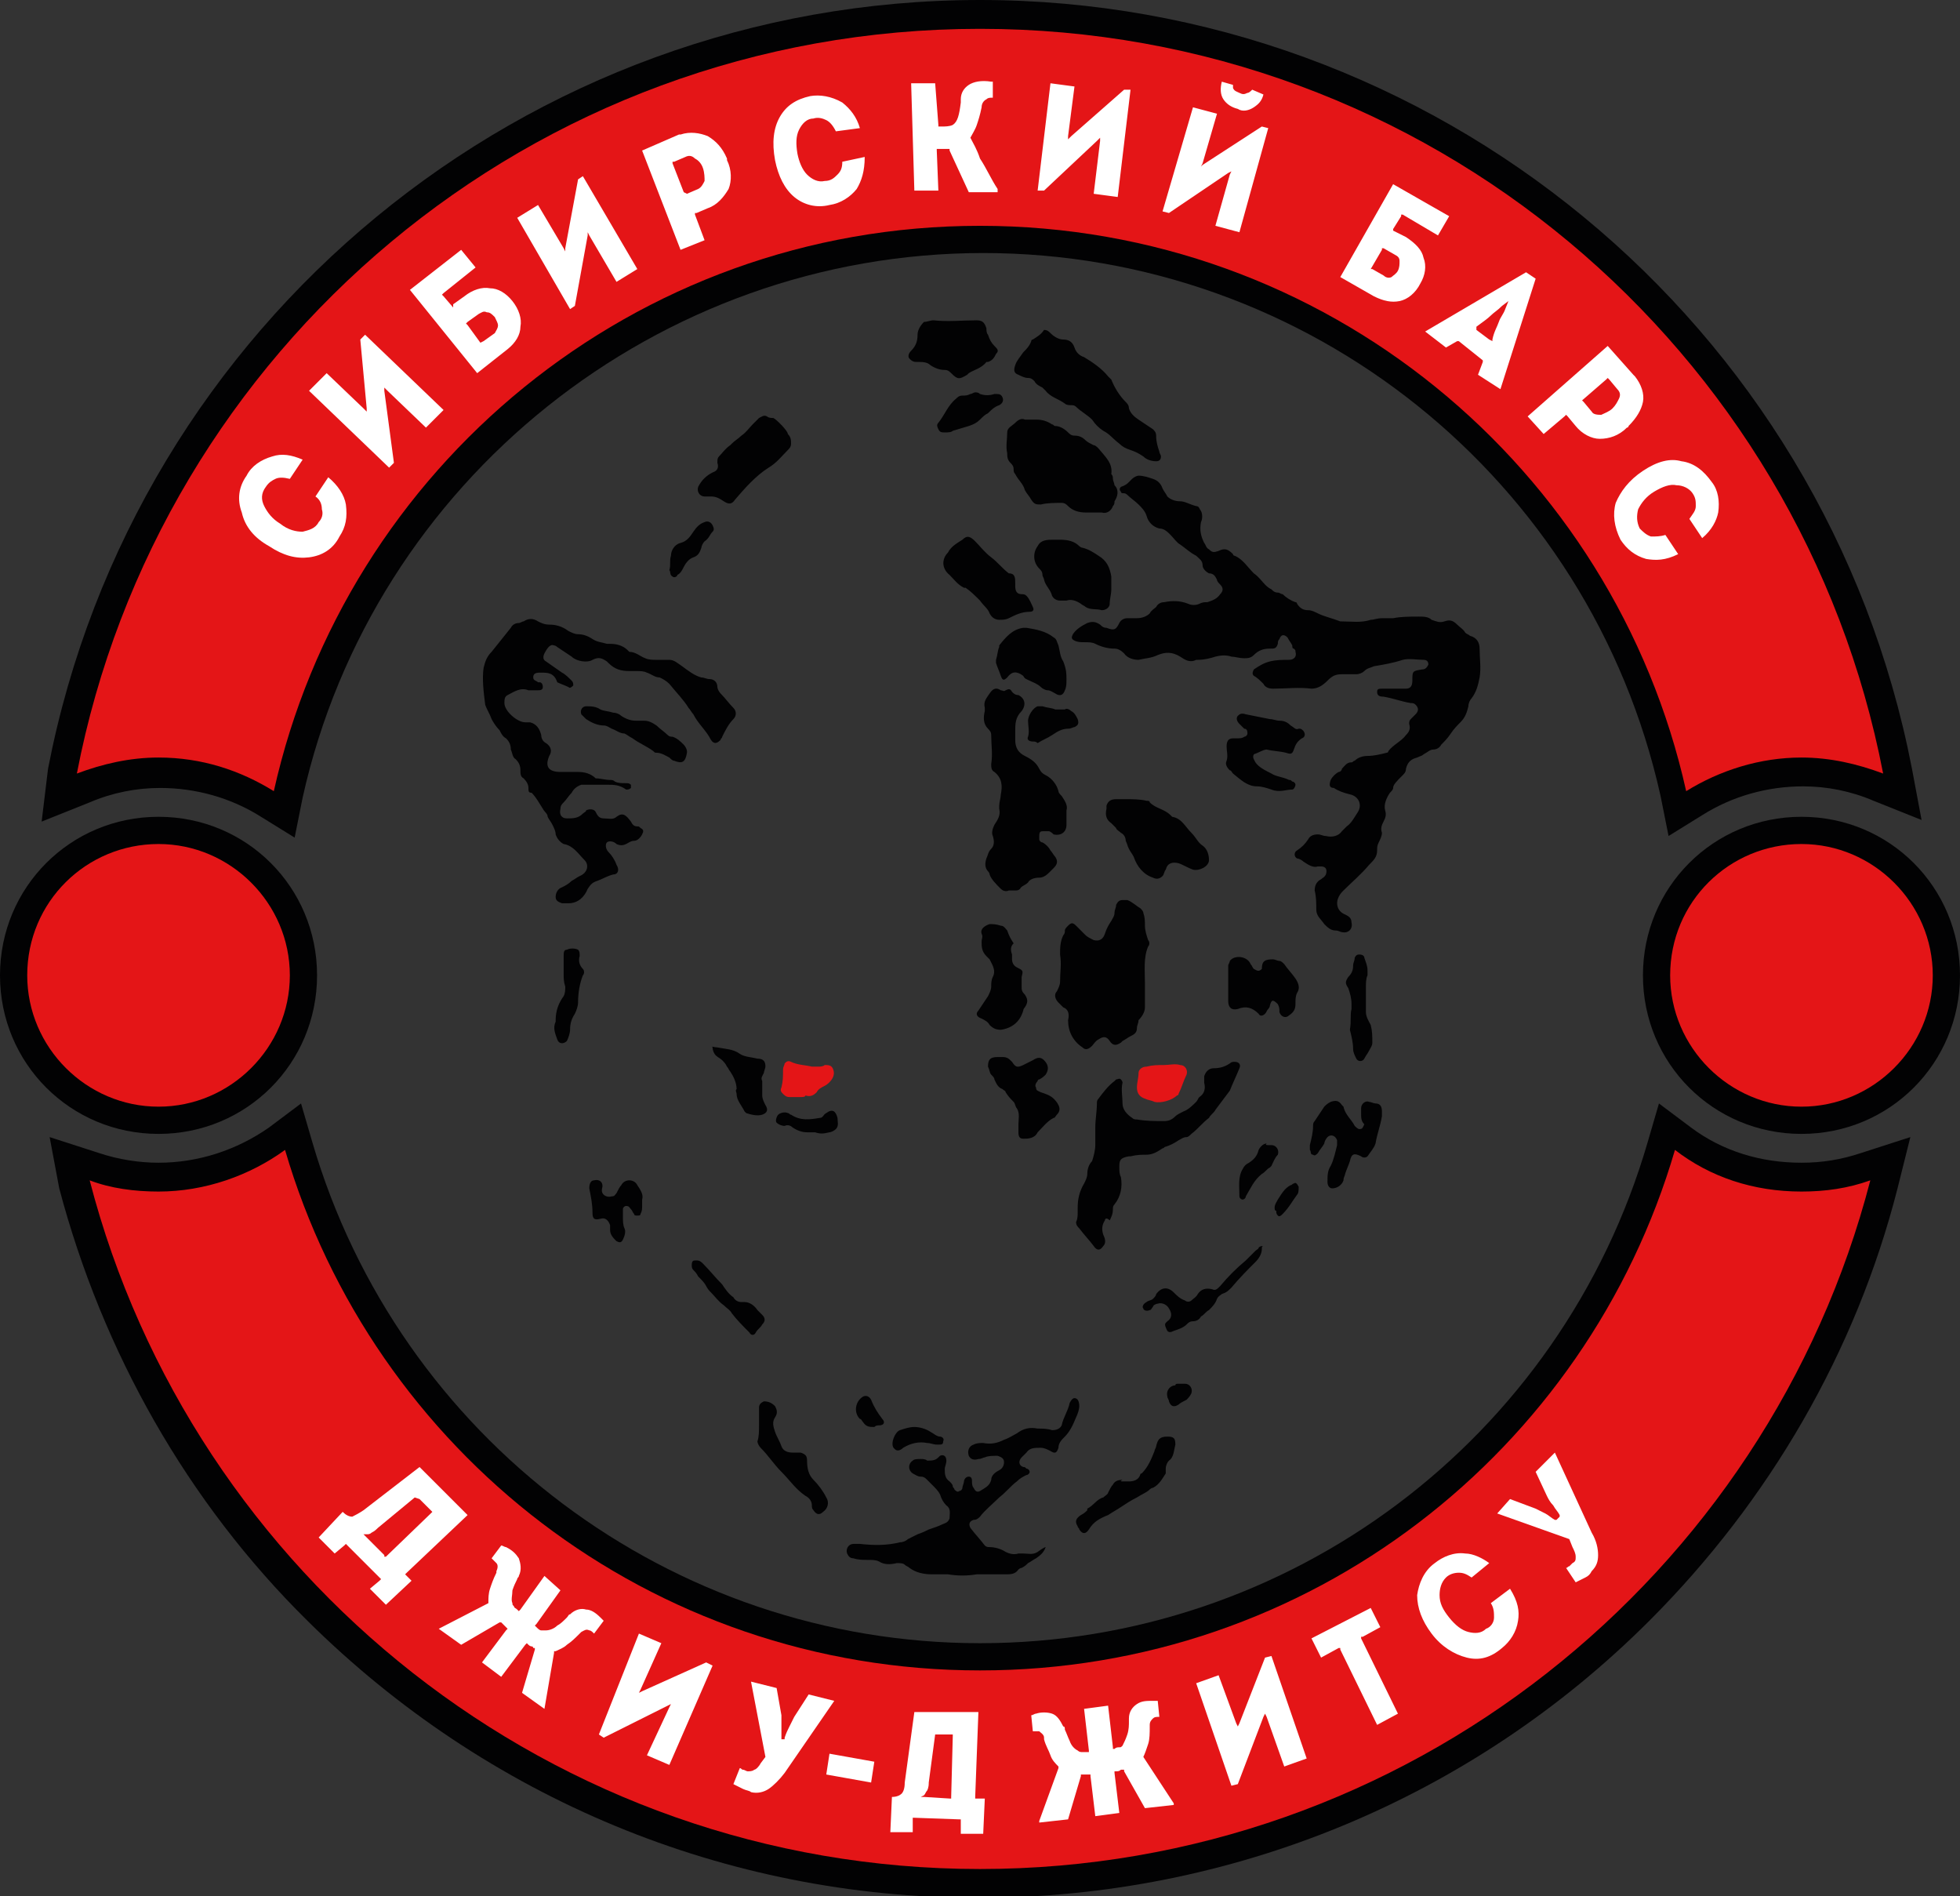
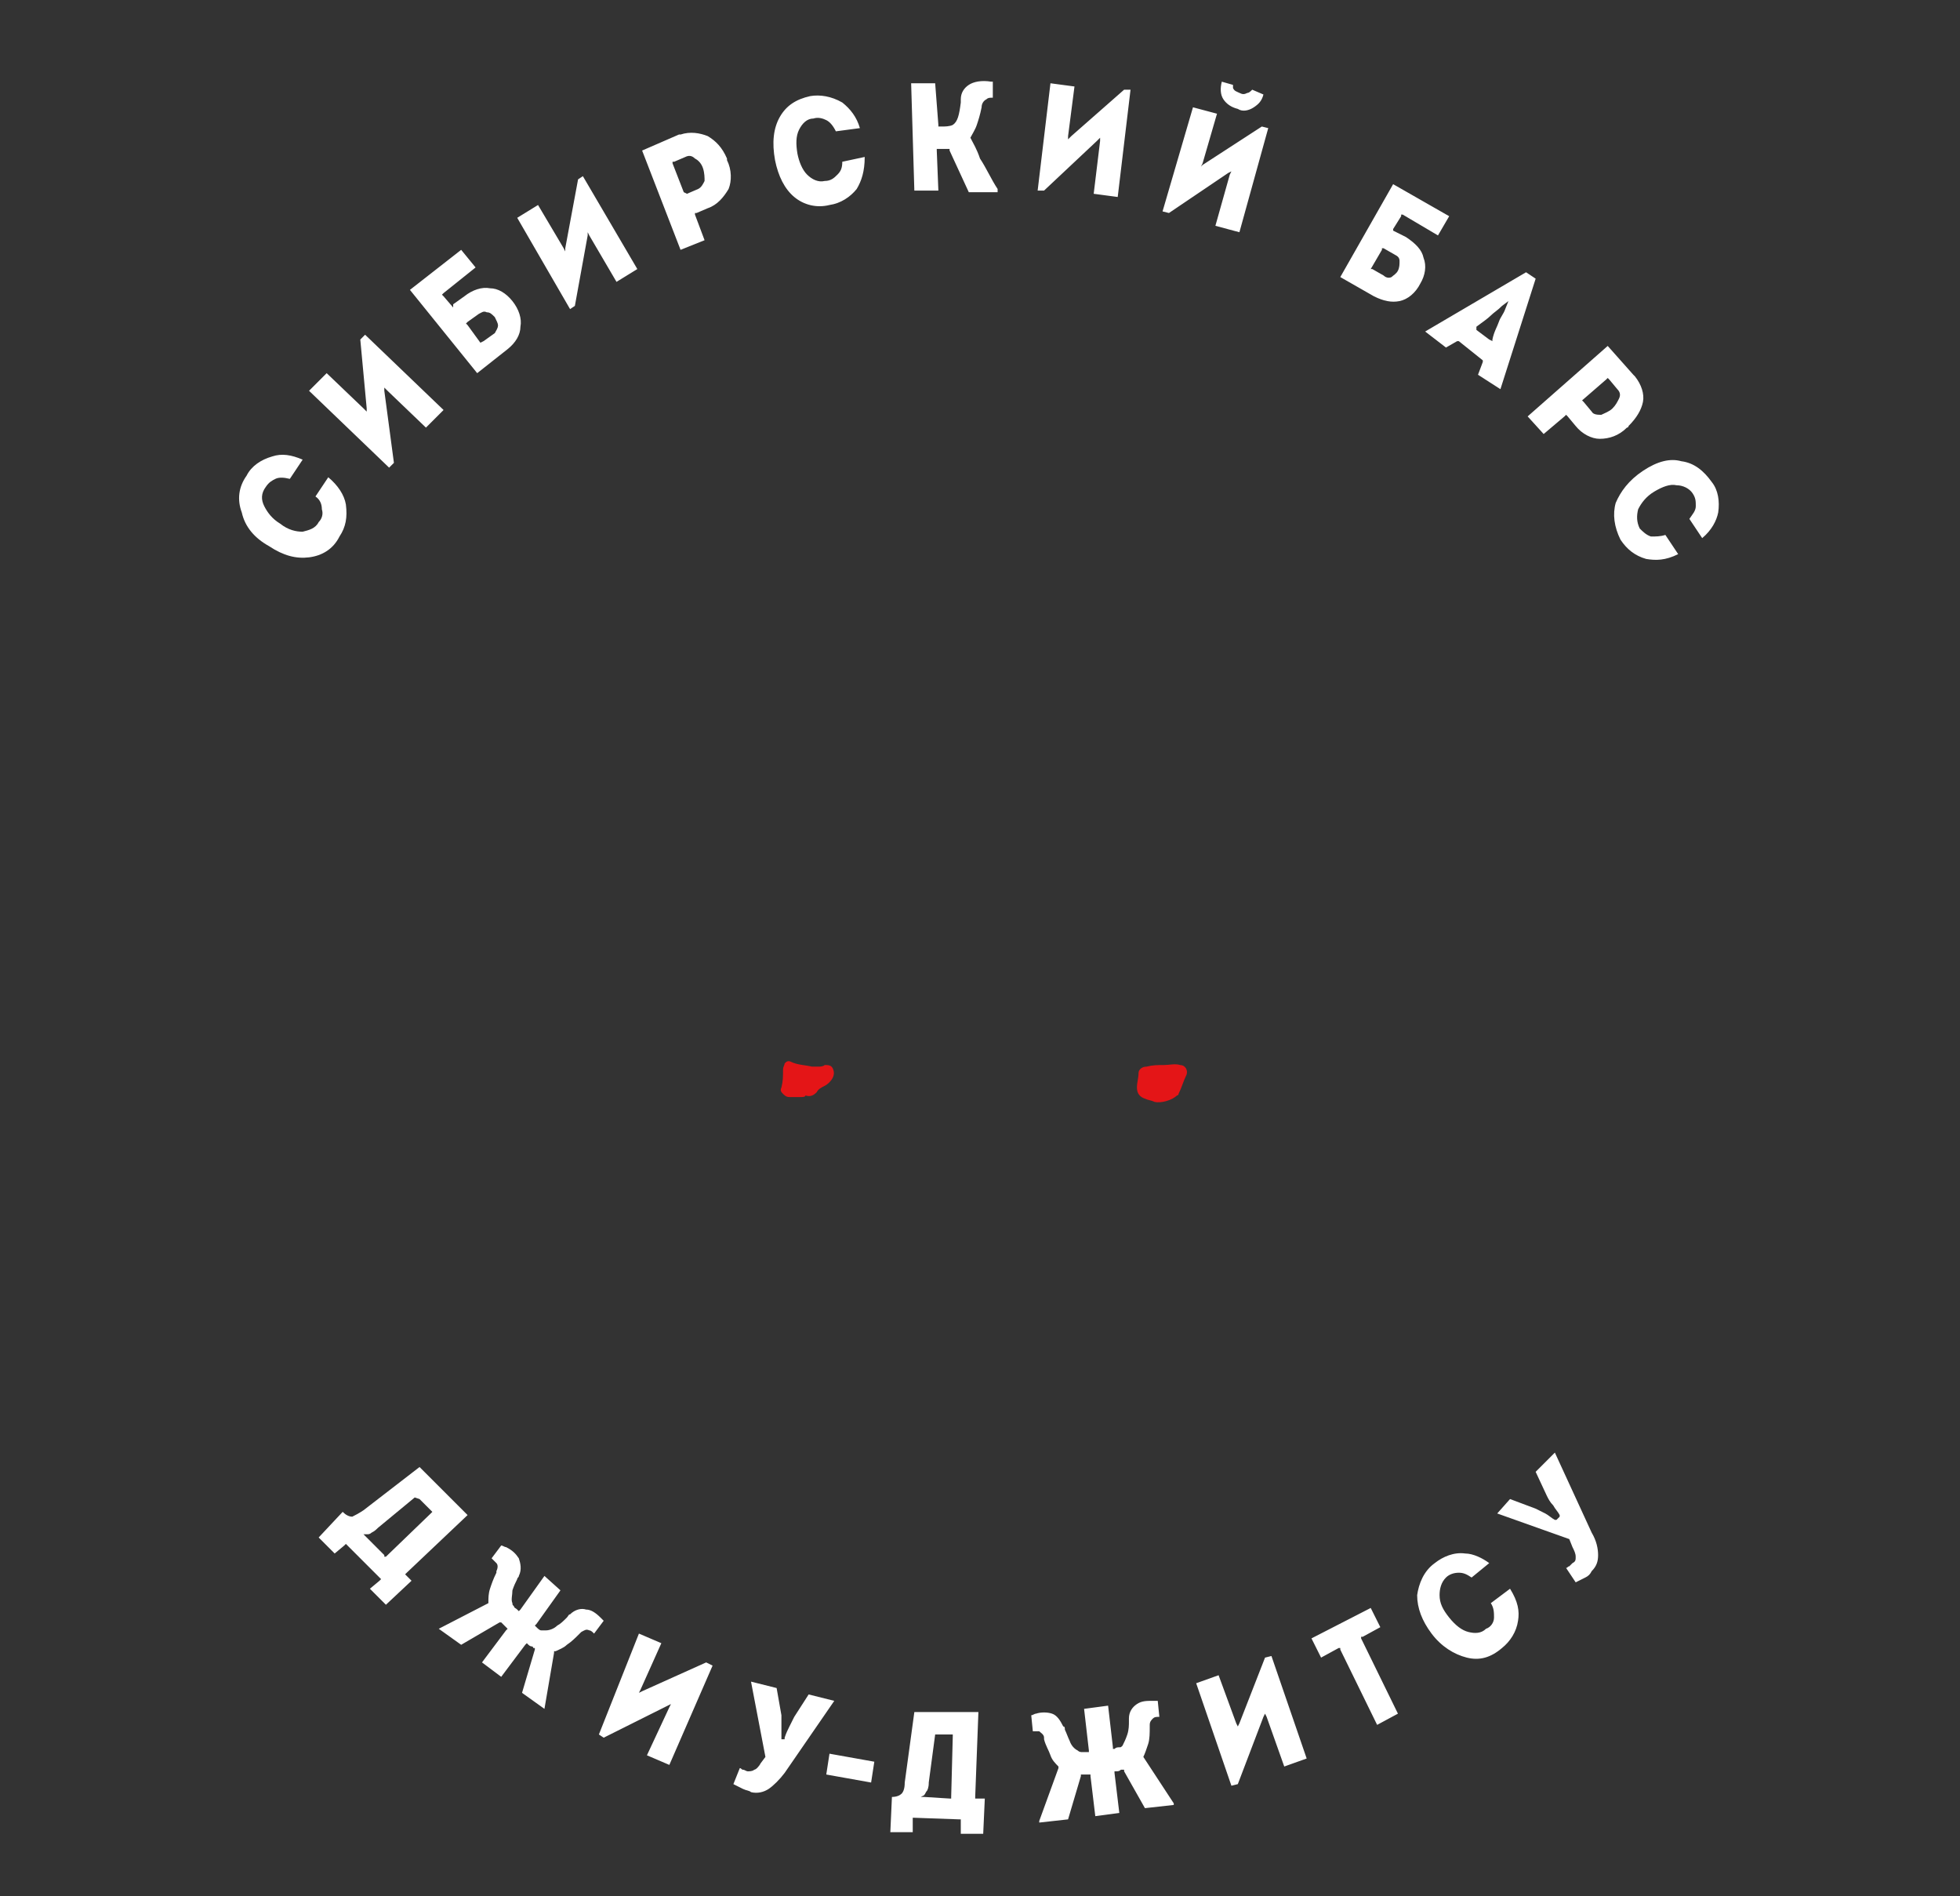
<svg xmlns="http://www.w3.org/2000/svg" id="Layer_1" x="0px" y="0px" viewBox="0 0 122.4 118.4" style="enable-background:new 0 0 122.4 118.4;" xml:space="preserve">
  <rect x="0" y="0" width="122.4" height="118.4" fill="#333333" stroke="none" />
  <style type="text/css"> .st0{fill-rule:evenodd;clip-rule:evenodd;fill:#020203;} .st1{fill-rule:evenodd;clip-rule:evenodd;fill:#E41517;} .st2{fill:#FFFFFF;} .st3{fill:#020203;} .st4{fill:#E41517;} </style>
  <g>
    <g>
-       <path class="st0" d="M9.9,51c5.5,0,9.9,4.4,9.9,9.9c0,5.5-4.4,9.9-9.9,9.9c-5.5,0-9.9-4.4-9.9-9.9C0,55.4,4.4,51,9.9,51 M6.2,72 c1.2,0.4,2.5,0.6,3.7,0.6c2.5,0,4.9-0.8,6.9-2.2l2-1.5l0.7,2.4c5.4,18.5,22.4,31.3,41.7,31.3c19.3,0,36.3-12.7,41.7-31.3l0.7-2.4 l2,1.5c2,1.5,4.4,2.2,6.9,2.2c1.3,0,2.5-0.2,3.7-0.6l3.1-1l-0.8,3.2c-2.6,10.2-8,19.5-15.5,27c-11.1,11.1-26.1,17.3-41.9,17.3 s-30.7-6.2-41.9-17.3c-7.5-7.4-12.8-16.8-15.5-27L3.1,71L6.2,72z M3,48C8.4,20.1,32.9,0,61.2,0s52.8,20.1,58.2,48l0.6,3.2l-3-1.2 c-1.4-0.6-2.9-0.9-4.4-0.9c-2.2,0-4.4,0.6-6.3,1.8l-2.1,1.3l-0.5-2.5c-4.4-19.8-22-33.9-42.3-33.9S23.3,30,18.9,49.8l-0.5,2.5 l-2.1-1.3c-1.9-1.2-4.1-1.8-6.3-1.8c-1.5,0-3,0.3-4.4,0.9l-3,1.2L3,48z M112.5,51c5.5,0,9.9,4.4,9.9,9.9c0,5.5-4.4,9.9-9.9,9.9 c-5.5,0-9.9-4.4-9.9-9.9C102.6,55.4,107,51,112.5,51z" />
-       <path class="st1" d="M112.5,52.7c4.5,0,8.2,3.7,8.2,8.2c0,4.5-3.7,8.2-8.2,8.2c-4.5,0-8.2-3.7-8.2-8.2 C104.3,56.3,108,52.7,112.5,52.7 M104.6,71.8c-5.5,18.8-22.8,32.5-43.4,32.5S23.3,90.6,17.8,71.8c-2.2,1.6-5,2.6-7.9,2.6 c-1.5,0-3-0.2-4.3-0.7c6.4,24.7,28.9,43,55.6,43s49.2-18.3,55.6-43c-1.4,0.5-2.8,0.7-4.3,0.7C109.5,74.4,106.8,73.5,104.6,71.8z M61.2,14.1c21.6,0,39.6,15.1,44.1,35.3c2.1-1.3,4.6-2.1,7.2-2.1c1.8,0,3.5,0.4,5.1,1C112.5,21.8,89.2,1.8,61.2,1.8 S9.9,21.8,4.8,48.3c1.6-0.6,3.3-1,5.1-1c2.7,0,5.1,0.8,7.2,2.1C21.6,29.2,39.6,14.1,61.2,14.1z M9.9,52.7c4.5,0,8.2,3.7,8.2,8.2 c0,4.5-3.7,8.2-8.2,8.2s-8.2-3.7-8.2-8.2C1.7,56.3,5.4,52.7,9.9,52.7z" />
      <path class="st2" d="M102.6,29.4c-0.9,0.6-1.4,1.3-1.7,2c-0.2,0.7-0.1,1.5,0.3,2.3c0.4,0.6,0.9,1,1.6,1.2c0.6,0.1,1.2,0.1,2-0.3 l-0.8-1.2c-0.3,0.1-0.6,0.1-0.9,0.1c-0.3-0.1-0.5-0.3-0.7-0.5c-0.2-0.4-0.2-0.8-0.1-1.2c0.2-0.4,0.5-0.8,1-1.1l0,0h0 c0.5-0.3,1-0.5,1.4-0.4c0.4,0,0.8,0.2,1,0.5c0.2,0.3,0.2,0.5,0.2,0.8c0,0.3-0.2,0.5-0.4,0.8l0.8,1.2c0.6-0.5,0.9-1.1,1-1.6 c0.1-0.7,0-1.4-0.4-1.9c-0.5-0.7-1.1-1.2-1.9-1.3C104.3,28.6,103.5,28.8,102.6,29.4 M98.8,25l1.5-1.3l0.1-0.1l0.1,0.1l0.5,0.6 c0.2,0.2,0.2,0.4,0.1,0.6c-0.1,0.2-0.2,0.4-0.4,0.6c-0.2,0.2-0.5,0.3-0.7,0.4c-0.2,0-0.5,0-0.6-0.2l-0.5-0.6L98.8,25L98.8,25z M100.4,21.6l-5,4.4l1,1.1l1.3-1.1l0.1-0.1l0.1,0.1l0.5,0.6c0.4,0.5,1,0.8,1.5,0.8c0.6,0,1.2-0.2,1.7-0.7l0,0c0,0,0.1,0,0.1-0.1 c0.5-0.5,0.8-1,0.9-1.5c0.1-0.5-0.1-1.1-0.5-1.6c0,0,0,0-0.1-0.1L100.4,21.6z M92.2,20.4c0.4-0.3,0.7-0.5,0.9-0.7 c0.2-0.2,0.4-0.3,0.7-0.6l0.4-0.3L94,19.3c-0.1,0.3-0.3,0.5-0.4,0.8c-0.1,0.3-0.3,0.6-0.4,1.1l0,0.1L93,21.2l-0.8-0.6L92.2,20.4 L92.2,20.4z M93.7,24.3L93.7,24.3l2.2-6.9L95.3,17L89,20.7l0,0l1.3,1l0.7-0.4l0.1,0l0,0l1.5,1.2l0,0l0,0.1l-0.3,0.8L93.7,24.3z M85.6,16.8l0.7-1.2l0-0.1l0.1,0l0.7,0.4h0l0,0c0.2,0.1,0.3,0.2,0.3,0.4c0,0.2,0,0.4-0.1,0.6l0,0l0,0c-0.1,0.2-0.3,0.3-0.4,0.4 c-0.2,0.1-0.4,0-0.5-0.1l0,0l0,0l-0.7-0.4L85.6,16.8L85.6,16.8z M87,14.3l0.5-0.8l0-0.1l0.1,0l2.2,1.3l0.7-1.2l-3.5-2l-3.3,5.8 l2.1,1.2c0.6,0.3,1.1,0.4,1.6,0.3c0.5-0.1,1-0.5,1.3-1.1c0.3-0.5,0.4-1.1,0.2-1.6c-0.1-0.5-0.5-0.9-1.1-1.3L87,14.4L87,14.3 L87,14.3z M72.6,13.2l0.4,0.1l3.7-2.5l0.2-0.1l-0.1,0.2l-0.9,3.2l1.5,0.4L79.2,8l-0.4-0.1l-3.7,2.4L75,10.4l0.1-0.2l0.9-3.1 l-1.5-0.4L72.6,13.2z M76.3,5.1c-0.1,0.4-0.1,0.8,0.1,1.1c0.2,0.3,0.5,0.5,0.9,0.6C77.6,7,78,6.9,78.3,6.7 c0.3-0.2,0.5-0.4,0.6-0.8l-0.7-0.3c-0.1,0.1-0.2,0.2-0.3,0.2c-0.2,0.1-0.3,0.1-0.5,0c-0.2-0.1-0.3-0.1-0.4-0.3 C77,5.5,77,5.4,77,5.3L76.3,5.1z M64.8,11.9l0.4,0l3.3-3.1l0.2-0.2l0,0.2l-0.4,3.3l1.5,0.2l0.8-6.7l-0.4,0l-3.3,2.9l-0.2,0.2 l0-0.2l0.4-3.1l-1.5-0.2L64.8,11.9z M58.4,5.2l-1.5,0l0.2,6.7l1.5,0l-0.1-2.5l0-0.1h0.1h0v0c0.2,0,0.5,0,0.6,0l0.1,0l0,0.1 l1.2,2.6l1.8,0l0-0.2c-0.4-0.6-0.7-1.3-1.1-1.9C61,9.3,60.8,9,60.6,8.6l0,0l0,0c0.1-0.2,0.3-0.5,0.4-0.8c0.1-0.3,0.2-0.6,0.3-1.1 h0c0-0.2,0.1-0.4,0.3-0.5c0.1-0.1,0.2-0.1,0.4-0.1l0-1c0,0,0,0-0.1,0c-0.6-0.1-1.1,0-1.4,0.2c-0.3,0.2-0.5,0.5-0.5,0.9 c0,0,0,0,0,0.1l0,0.1c-0.1,0.8-0.2,1.2-0.5,1.4c-0.2,0.1-0.5,0.1-0.7,0.1l-0.1,0l-0.1,0l0-0.1L58.4,5.2z M48.4,10 c0.2,1,0.6,1.8,1.2,2.3c0.6,0.5,1.4,0.7,2.2,0.5c0.7-0.1,1.3-0.5,1.7-1c0.3-0.5,0.5-1.1,0.5-2l-1.4,0.3c0,0.4-0.1,0.6-0.3,0.8 c-0.2,0.2-0.4,0.4-0.8,0.4c-0.4,0.1-0.8-0.1-1.1-0.4c-0.3-0.3-0.5-0.8-0.6-1.3l0,0v0c-0.1-0.6-0.1-1.1,0.1-1.5 c0.2-0.4,0.5-0.7,0.9-0.7c0.3-0.1,0.6,0,0.8,0.1c0.2,0.1,0.4,0.3,0.6,0.7L53.7,8c-0.2-0.7-0.6-1.2-1.1-1.6C51.9,6,51.2,5.9,50.6,6 l0,0c-0.9,0.2-1.5,0.6-1.9,1.3h0C48.3,8,48.2,8.9,48.4,10L48.4,10z M42.7,12L42,10.2l0-0.1l0.1,0l0.7-0.3c0.2-0.1,0.4-0.1,0.6,0.1 c0.2,0.1,0.4,0.3,0.5,0.6v0c0.1,0.3,0.1,0.6,0.1,0.8c-0.1,0.2-0.2,0.4-0.4,0.5l0,0l-0.7,0.3L42.7,12L42.7,12z M40.1,9.4l2.4,6.2 L44,15l-0.6-1.6l0-0.1l0.1,0l0.7-0.3c0.6-0.2,1-0.7,1.3-1.2c0.2-0.5,0.2-1.2-0.1-1.8l0,0c0,0,0-0.1,0-0.1 c-0.3-0.7-0.7-1.1-1.2-1.4c-0.5-0.2-1.1-0.3-1.7-0.1c0,0-0.1,0-0.1,0L40.1,9.4z M35.6,19.3l0.3-0.2l0.8-4.4l0-0.2l0.1,0.2l1.7,2.9 l1.3-0.8l-3.4-5.8l-0.3,0.2l-0.8,4.3l0,0.2l-0.1-0.2l-1.6-2.7l-1.3,0.8L35.6,19.3z M30,21.4l-0.8-1.1l-0.1-0.1l0.1-0.1l0.7-0.5 c0.2-0.1,0.3-0.2,0.5-0.1c0.2,0,0.3,0.1,0.5,0.3c0.1,0.2,0.2,0.4,0.2,0.5c0,0.2-0.1,0.3-0.2,0.5l-0.7,0.5L30,21.4L30,21.4z M28.3,19.2l-0.6-0.7l-0.1-0.1l0.1-0.1l2-1.6l-0.9-1.1l-3.2,2.5l4.2,5.2l1.9-1.5c0.5-0.4,0.8-0.9,0.8-1.4c0.1-0.5-0.1-1.1-0.5-1.6 c-0.4-0.5-0.9-0.8-1.4-0.8c-0.5-0.1-1.1,0.1-1.6,0.5l-0.7,0.5L28.3,19.2L28.3,19.2z M24.3,29.2l0.3-0.3L24,24.4l0-0.2l0.2,0.2 l2.4,2.3l1.1-1.1l-4.9-4.7l-0.3,0.3l0.4,4.3l0,0.2l-0.2-0.2l-2.3-2.2l-1.1,1.1L24.3,29.2z M16.8,34.1c0.9,0.6,1.7,0.8,2.5,0.7 c0.8-0.1,1.5-0.5,1.9-1.3c0.4-0.6,0.5-1.2,0.4-2c-0.1-0.6-0.5-1.2-1.1-1.7l-0.8,1.2c0.3,0.2,0.4,0.5,0.4,0.8 c0.1,0.3,0,0.6-0.2,0.8v0l0,0c-0.2,0.4-0.6,0.5-1,0.6c-0.4,0-0.9-0.1-1.4-0.5l0,0l0,0c-0.5-0.3-0.8-0.7-1-1.1 c-0.2-0.4-0.2-0.8,0.1-1.2c0.2-0.3,0.4-0.4,0.6-0.5c0.2-0.1,0.5-0.1,0.9,0l0.8-1.2c-0.7-0.3-1.3-0.4-1.9-0.2 c-0.7,0.2-1.3,0.6-1.6,1.2c-0.5,0.7-0.6,1.5-0.3,2.3C15.3,32.9,15.9,33.6,16.8,34.1z" />
      <path class="st2" d="M93.5,94.5l4.5,1.6l0,0l0,0l0.2,0.5l0,0c0.1,0.2,0.2,0.4,0.2,0.6c0,0.2,0,0.3-0.2,0.4 c-0.1,0.1-0.1,0.1-0.2,0.2c-0.1,0-0.1,0.1-0.2,0.1l0.6,0.9c0.2-0.1,0.4-0.2,0.6-0.3c0.2-0.1,0.3-0.2,0.4-0.4l0,0 c0.3-0.3,0.4-0.6,0.4-1c0-0.4-0.1-0.9-0.4-1.4h0l-2.3-5l-1.2,1.2l0.7,1.5c0.1,0.2,0.2,0.4,0.4,0.6c0.1,0.2,0.3,0.4,0.4,0.6l0,0.1 l-0.1,0.1l0,0l-0.1,0.1l-0.1,0c-0.2-0.1-0.4-0.3-0.6-0.4c-0.2-0.1-0.4-0.2-0.6-0.3l-1.6-0.6L93.5,94.5L93.5,94.5z M89.4,102 c0.6,0.8,1.4,1.3,2.2,1.5c0.8,0.2,1.5,0,2.2-0.6c0.5-0.4,0.9-1,1-1.7c0.1-0.6,0-1.2-0.5-2l-1.2,0.9c0.2,0.3,0.2,0.6,0.2,0.9 c0,0.3-0.2,0.6-0.5,0.7l0,0c-0.3,0.3-0.7,0.3-1.1,0.2c-0.4-0.1-0.8-0.4-1.2-0.9l0,0c-0.4-0.5-0.6-0.9-0.6-1.4 c0-0.4,0.1-0.8,0.4-1.1c0.2-0.2,0.5-0.3,0.8-0.3c0.3,0,0.5,0.1,0.8,0.3l1.1-0.9C92.6,97.3,92,97,91.5,97c-0.7-0.1-1.4,0.2-1.9,0.6 c-0.7,0.5-1,1.3-1.1,2C88.5,100.4,88.8,101.2,89.4,102z M81.9,102.3l0.6,1.2l1.1-0.6l0.1,0l0,0.1l2.3,4.7l1.3-0.7l-2.3-4.7l0-0.1 l0.1,0l1.1-0.6l-0.6-1.2L81.9,102.3z M76.9,111.5l0.4-0.1l1.6-4.2l0.1-0.2l0.1,0.2l1.1,3.1l1.4-0.5l-2.2-6.4l-0.4,0.1l-1.6,4.1 l-0.1,0.2l-0.1-0.2l-1.1-3l-1.4,0.5L76.9,111.5z M71.5,112.9l1.8-0.2l0-0.1l-1.9-2.9l0,0l0,0c0.1-0.2,0.2-0.5,0.3-0.8 c0.1-0.3,0.1-0.7,0.1-1.1c0,0,0-0.1,0-0.1c0-0.2,0.1-0.3,0.2-0.4c0.1-0.1,0.2-0.1,0.4-0.1l-0.1-1c-0.1,0-0.2,0-0.3,0 c-0.4,0-0.7,0-1,0.2c-0.3,0.2-0.5,0.5-0.5,0.9c0,0.1,0,0.2,0,0.2v0c0,0.2,0,0.5-0.1,0.8c-0.1,0.3-0.2,0.5-0.3,0.7 c-0.1,0.1-0.1,0.1-0.2,0.1c-0.1,0-0.2,0-0.3,0.1l-0.1,0l0-0.1l-0.3-2.6l-1.5,0.2l0.3,2.6l0,0.1l-0.1,0c-0.1,0-0.2,0-0.3,0 c-0.1,0-0.2,0-0.3-0.1c-0.2-0.1-0.4-0.3-0.5-0.6c-0.1-0.2-0.2-0.5-0.3-0.7h0c0-0.1,0-0.2-0.1-0.2c-0.2-0.4-0.4-0.7-0.7-0.8 c-0.3-0.1-0.7-0.1-1,0c-0.1,0-0.2,0.1-0.3,0.1l0.1,1c0.1,0,0.3,0,0.4,0c0.1,0.1,0.3,0.2,0.3,0.4c0,0,0,0,0,0.1h0 c0.1,0.4,0.3,0.7,0.4,1c0.1,0.3,0.3,0.5,0.5,0.7l0,0l0,0.1l-1.2,3.3l0,0.1l1.8-0.2l0.8-2.7l0-0.1l0.1,0c0,0,0.1,0,0.1,0 c0.1,0,0.1,0,0.3,0l0.1,0l0,0.1l0.3,2.5l1.5-0.2l-0.3-2.5l0-0.1l0.1,0c0.1,0,0.2,0,0.3-0.1c0,0,0.1,0,0.1,0l0.1,0l0,0.1 L71.5,112.9z M58.4,108.3l1,0l0.1,0l0,0.1l-0.1,3.8l0,0.1l-0.1,0l-1.6-0.1l-0.2,0l0.2-0.1c0.1-0.1,0.1-0.2,0.2-0.3 c0.1-0.2,0.1-0.4,0.1-0.5l0,0L58.4,108.3L58.4,108.3L58.4,108.3z M57.1,106.9l-0.6,4.4h0c0,0.4-0.1,0.6-0.2,0.7 c-0.1,0.1-0.3,0.2-0.6,0.2l-0.1,2.2l1.4,0l0-0.8l0-0.1l0.1,0l2.8,0.1l0.1,0l0,0.1l0,0.8l1.4,0l0.1-2.2l-0.5,0l-0.1,0l0-0.1 l0.2-5.3L57.1,106.9z M46.9,105l0.9,4.7l0,0l0,0l-0.3,0.4l0,0c-0.1,0.2-0.3,0.4-0.4,0.4c-0.1,0.1-0.3,0.1-0.4,0.1 c-0.1,0-0.2-0.1-0.3-0.1l0,0c-0.1,0-0.1-0.1-0.2-0.1l-0.4,1c0.2,0.1,0.4,0.2,0.6,0.3c0.2,0.1,0.4,0.1,0.5,0.2l0,0 c0.4,0.1,0.8,0,1.1-0.2c0.3-0.2,0.7-0.6,1-1l3.1-4.5l-1.6-0.4l-0.9,1.4c-0.1,0.2-0.2,0.4-0.3,0.6c-0.1,0.2-0.2,0.4-0.3,0.7l0,0.1 l-0.1,0l0,0l-0.1,0l0-0.1c0-0.3,0-0.5,0-0.7c0-0.2,0-0.5,0-0.7l-0.3-1.7L46.9,105L46.9,105z M37.4,108.3l0.3,0.2l4-2l0.2-0.1 l-0.1,0.2l-1.4,3l1.4,0.6l2.7-6.2l-0.4-0.2l-4,1.8l-0.2,0.1l0.1-0.2l1.3-2.9l-1.4-0.6L37.4,108.3z M32.6,105.7l1.4,1l0,0l0.6-3.5 l0-0.1l0.1,0c0.2-0.1,0.5-0.2,0.7-0.4c0.3-0.2,0.5-0.4,0.8-0.7h0c0,0,0,0,0.1-0.1h0c0.2-0.1,0.3-0.2,0.5-0.1 c0.1,0,0.2,0.1,0.3,0.2l0.6-0.8c-0.1-0.1-0.1-0.1-0.2-0.2c-0.3-0.3-0.6-0.5-0.9-0.5c-0.3-0.1-0.7,0-1,0.3c-0.1,0-0.1,0.1-0.2,0.2 l0,0c-0.2,0.2-0.4,0.4-0.6,0.5c-0.2,0.2-0.5,0.3-0.7,0.3c-0.1,0-0.2,0-0.3,0c-0.1,0-0.2-0.1-0.3-0.2l-0.1-0.1l0.1-0.1l1.5-2.1 L34,98.4l-1.5,2.1l-0.1,0.1l-0.1-0.1c-0.1-0.1-0.2-0.1-0.2-0.2c-0.1-0.1-0.1-0.1-0.1-0.2c-0.1-0.2,0-0.5,0-0.8 c0.1-0.3,0.2-0.5,0.3-0.7c0-0.1,0.1-0.1,0.1-0.2h0c0.2-0.4,0.1-0.8,0-1.1c-0.2-0.3-0.4-0.5-0.8-0.7c-0.1,0-0.2-0.1-0.3-0.1 l-0.6,0.8c0.1,0.1,0.2,0.2,0.3,0.3c0.1,0.1,0.1,0.3,0,0.5c0,0,0,0.1,0,0.1l0,0c-0.2,0.4-0.3,0.7-0.4,1c-0.1,0.3-0.1,0.6-0.1,0.8 l0,0.1l0,0l-3.1,1.6l0,0l1.4,1l2.4-1.4l0.1,0l0,0c0,0,0.1,0.1,0.1,0.1l0,0c0.1,0.1,0.1,0.1,0.2,0.2l0.1,0.1l-0.1,0.1l-1.5,2 l1.2,0.9l1.5-2l0.1-0.1l0.1,0.1c0.1,0.1,0.2,0.1,0.2,0.1h0c0,0,0.1,0,0.1,0.1l0.1,0l0,0.1L32.6,105.7z M26.2,93.6l0.7,0.7l0.1,0.1 l-0.1,0.1l-2.8,2.7L24,97.2L24,97.1L22.9,96l-0.2-0.2l0.2,0c0.1,0,0.2,0,0.3-0.1c0.2-0.1,0.3-0.2,0.4-0.3l0,0l2.3-1.9L26.2,93.6 L26.2,93.6z M51.8,109.5l-0.2,1.3l2.8,0.5l0.2-1.3L51.8,109.5z M26.2,91.6l-3.5,2.7v0c-0.3,0.2-0.5,0.3-0.7,0.4 c-0.2,0-0.4-0.1-0.6-0.3L19.9,96l1,1l0.6-0.5l0.1-0.1l0.1,0.1l2,2l0.1,0.1l-0.1,0.1l-0.6,0.5l1,1l1.6-1.5l-0.3-0.3l-0.1-0.1 l0.1-0.1l3.8-3.6L26.2,91.6z" />
-       <path class="st3" d="M66.7,63.7c0.1-0.4,0-0.7-0.3-0.8c-0.1-0.1-0.2-0.2-0.3-0.3c-0.2-0.2-0.3-0.5-0.1-0.7 c0.1-0.2,0.2-0.4,0.2-0.6c0-0.6,0.1-1.1,0-1.7c0-0.4,0-0.8,0.2-1.2c0.1-0.1,0.1-0.2,0.1-0.3c0-0.1,0.1-0.2,0.2-0.3 c0.2-0.2,0.3-0.2,0.5,0c0.2,0.2,0.4,0.4,0.6,0.6c0.1,0.1,0.3,0.2,0.5,0.3c0.4,0.1,0.6-0.1,0.7-0.4c0.1-0.3,0.2-0.5,0.4-0.8 c0.1-0.2,0.2-0.3,0.2-0.5c0-0.2,0.1-0.3,0.1-0.5c0.1-0.2,0.2-0.3,0.4-0.3c0.1,0,0.2,0,0.3,0c0.3,0.1,0.6,0.4,0.8,0.5 c0.1,0.1,0.2,0.2,0.2,0.3c0.1,0.3,0.1,0.5,0.1,0.8c0,0.3,0.1,0.6,0.2,0.9c0.1,0.1,0.1,0.3,0,0.4c-0.3,0.7-0.2,1.5-0.2,2.3 c0,0.5,0,1,0,1.5c0,0.3-0.2,0.6-0.4,0.8C71.1,63.9,71,64,71,64.2c0,0.3-0.2,0.4-0.4,0.5c-0.2,0.1-0.3,0.2-0.5,0.3 c0,0-0.1,0.1-0.1,0.1c-0.3,0.2-0.5,0.2-0.7-0.1c-0.2-0.3-0.4-0.3-0.7-0.1c-0.2,0.1-0.3,0.3-0.4,0.4c-0.2,0.2-0.4,0.3-0.6,0.1 C67,65,66.7,64.4,66.7,63.7 M67.3,75.7c0-0.1,0-0.2,0-0.3c0-0.5,0.1-1,0.4-1.5c0.1-0.2,0.2-0.4,0.2-0.6c0-0.3,0.1-0.6,0.3-0.8 c0.1-0.3,0.2-0.7,0.2-1c0-0.4,0-0.7,0-1.1c0-0.5,0.1-1,0.1-1.5c0-0.1,0-0.2,0.1-0.3c0.3-0.4,0.6-0.8,1-1.1c0,0,0.1-0.1,0.1-0.1 c0.1,0,0.2-0.1,0.3,0c0.1,0.1,0.1,0.2,0.1,0.2c-0.1,0.4,0,0.9,0,1.3c0,0.4,0.3,0.7,0.6,0.9c0.1,0.1,0.2,0.1,0.3,0.1 c0.6,0.1,1.1,0.1,1.7,0.1c0.3,0,0.5-0.1,0.7-0.3c0.1-0.1,0.3-0.2,0.5-0.3c0.3-0.1,0.6-0.4,0.8-0.6c0.1-0.1,0.1-0.2,0.2-0.3 c0.3-0.2,0.4-0.5,0.3-0.9c0-0.2,0-0.3,0-0.4c0.1-0.3,0.3-0.5,0.6-0.5c0.4,0,0.7-0.1,1-0.3c0.1-0.1,0.2-0.1,0.3-0.1 c0.3,0,0.4,0.2,0.3,0.4c-0.2,0.5-0.4,0.9-0.6,1.4c-0.3,0.4-0.6,0.8-0.9,1.2c-0.1,0.2-0.3,0.3-0.4,0.5c-0.4,0.3-0.7,0.7-1.1,1 c-0.1,0.1-0.2,0.2-0.3,0.2c-0.2,0-0.3,0.1-0.5,0.2c-0.3,0.2-0.5,0.3-0.8,0.4c-0.1,0-0.1,0.1-0.2,0.1c-0.3,0.2-0.6,0.4-1,0.4 c-0.3,0-0.6,0-1,0.1c0,0-0.1,0-0.1,0c-0.6,0.1-0.6,0.3-0.6,0.7c0,0.2,0,0.4,0.1,0.6c0.1,0.6,0,1.2-0.4,1.7 c-0.1,0.1-0.1,0.2-0.1,0.3c0,0.3-0.1,0.5-0.2,0.7C69.1,76,69,76.1,69,76.2c-0.2,0.3-0.2,0.6-0.1,0.9c0.1,0.2,0.2,0.5,0,0.7 c-0.2,0.3-0.4,0.3-0.6,0c-0.3-0.4-0.6-0.7-0.9-1.1c-0.1-0.1-0.2-0.2-0.2-0.4C67.3,76.1,67.3,75.9,67.3,75.7 C67.3,75.7,67.3,75.7,67.3,75.7z M65.2,20.6c0.2,0,0.3,0.1,0.4,0.2c0.2,0.2,0.5,0.4,0.8,0.4c0.4,0,0.6,0.2,0.7,0.5 c0.1,0.3,0.3,0.5,0.6,0.6c0.5,0.3,1.1,0.7,1.5,1.2c0.1,0.1,0.1,0.1,0.2,0.2c0.2,0.5,0.5,1,0.9,1.4c0.1,0.1,0.2,0.2,0.2,0.4 c0.1,0.3,0.3,0.5,0.6,0.7c0.3,0.2,0.6,0.4,0.9,0.6c0.1,0.1,0.2,0.2,0.2,0.4c0,0.4,0.1,0.7,0.2,1c0,0.1,0.1,0.2,0.1,0.3 c0,0.2-0.1,0.3-0.3,0.3c-0.3,0-0.6-0.1-0.8-0.3c-0.3-0.2-0.5-0.3-0.8-0.4c-0.3-0.1-0.5-0.2-0.7-0.4c-0.4-0.3-0.6-0.6-1-0.8 c-0.3-0.2-0.5-0.4-0.7-0.7c-0.3-0.3-0.7-0.5-1-0.8c-0.1-0.1-0.2-0.1-0.3-0.1c-0.1,0-0.3,0-0.4-0.1c-0.4-0.3-0.9-0.4-1.2-0.8 c-0.1-0.1-0.1-0.1-0.2-0.2c-0.2-0.1-0.4-0.2-0.5-0.4c-0.1-0.1-0.2-0.2-0.4-0.2c-0.2,0-0.4-0.1-0.6-0.2c-0.3-0.1-0.3-0.3-0.2-0.6 c0.1-0.3,0.3-0.5,0.5-0.8c0.2-0.2,0.4-0.4,0.5-0.7c0-0.1,0.1-0.1,0.1-0.1c0.3-0.2,0.5-0.3,0.7-0.6C64.9,20.6,65.1,20.6,65.2,20.6z M70.3,49.9c0.4,0,0.9,0,1.3,0.1c0.1,0,0.2,0,0.2,0.1c0.4,0.4,0.9,0.4,1.3,0.8c0,0,0.1,0.1,0.1,0.1c0.6,0.1,0.8,0.6,1.2,1 c0.3,0.3,0.4,0.6,0.7,0.8c0.3,0.2,0.4,0.6,0.4,0.9c0,0.4-0.6,0.7-1,0.6c-0.3-0.1-0.6-0.3-0.9-0.4c-0.4-0.1-0.7,0-0.8,0.4 c-0.1,0.1-0.1,0.3-0.2,0.4c-0.2,0.2-0.4,0.2-0.6,0.1c-0.6-0.2-1-0.7-1.2-1.3c-0.1-0.2-0.2-0.3-0.3-0.5c-0.1-0.2-0.1-0.3-0.2-0.5 c0-0.2-0.1-0.4-0.3-0.5c-0.1-0.1-0.3-0.2-0.3-0.3c-0.1-0.1-0.2-0.2-0.3-0.3c-0.3-0.2-0.4-0.5-0.3-0.9c0-0.1,0-0.2,0-0.2 c0.1-0.3,0.3-0.4,0.6-0.4c0.1,0,0.3,0,0.4,0C70,49.9,70.2,49.9,70.3,49.9z M49.4,27.7c0,0.2-0.1,0.3-0.2,0.4 c-0.4,0.4-0.7,0.8-1.2,1.1c-0.8,0.5-1.5,1.3-2.1,2c-0.2,0.3-0.4,0.3-0.7,0.1c-0.3-0.2-0.5-0.3-0.8-0.3c-0.1,0-0.3,0-0.4,0 c-0.3,0-0.5-0.3-0.4-0.6c0.2-0.4,0.5-0.7,0.9-0.9c0.3-0.1,0.4-0.3,0.3-0.6c0-0.2,0-0.3,0.1-0.4c0.2-0.2,0.4-0.5,0.7-0.7 c0,0,0.1-0.1,0.1-0.1c0.2-0.2,0.4-0.3,0.6-0.5c0.3-0.2,0.5-0.5,0.7-0.7c0.1-0.1,0.3-0.3,0.4-0.4c0.2-0.1,0.3-0.2,0.5-0.1 c0.1,0.1,0.3,0.1,0.4,0.1c0.2,0.1,0.9,0.8,0.9,1C49.4,27.3,49.4,27.5,49.4,27.7z M63.4,36.4c0,0.1,0,0.1,0,0.2 c0,0.3,0.1,0.5,0.4,0.5c0.1,0,0.2,0,0.3,0.1c0.2,0.2,0.3,0.5,0.4,0.7c0.1,0.2,0,0.3-0.2,0.3c0,0,0,0,0,0c-0.5,0-0.9,0.2-1.3,0.4 c-0.2,0.1-0.4,0.1-0.6,0.1c-0.3,0-0.5-0.2-0.6-0.4c-0.1-0.3-0.4-0.5-0.6-0.8c-0.3-0.3-0.6-0.6-0.9-0.8c0,0,0,0-0.1,0 c-0.4-0.2-0.6-0.5-0.9-0.8c-0.5-0.4-0.5-1-0.1-1.4c0,0,0,0,0,0c0.2-0.4,0.6-0.6,0.9-0.8c0.3-0.3,0.5-0.2,0.8,0.1 c0.3,0.3,0.6,0.7,1,1c0.4,0.3,0.7,0.7,1.1,1C63.4,35.8,63.4,36.1,63.4,36.4z M69.4,36.8c0,0.3-0.1,0.6-0.1,0.9 c0,0.2-0.2,0.4-0.5,0.4c-0.3-0.1-0.7,0-1-0.2c-0.1-0.1-0.2-0.1-0.3-0.2c-0.3-0.2-0.6-0.3-0.9-0.2c-0.1,0-0.3,0-0.4,0 c-0.2,0-0.4-0.1-0.5-0.3c-0.1-0.4-0.4-0.6-0.5-1c0-0.1-0.1-0.2-0.1-0.3c0-0.2-0.1-0.3-0.2-0.4c-0.4-0.4-0.4-1-0.1-1.4 c0.2-0.4,0.6-0.4,1-0.4c0.1,0,0.3,0,0.4,0c0.5,0,0.9,0.1,1.2,0.4c0,0,0.1,0.1,0.2,0.1c0.4,0.1,0.7,0.3,1,0.5 c0.5,0.3,0.7,0.7,0.8,1.3C69.4,36.4,69.4,36.6,69.4,36.8z M58.3,20c0.9,0.1,1.8,0,2.7,0c0.4,0,0.5,0.2,0.6,0.5 c0,0.1,0,0.3,0.1,0.4c0.1,0.3,0.2,0.5,0.4,0.7c0.2,0.2,0.3,0.3,0.1,0.5c-0.1,0.2-0.2,0.4-0.5,0.5c0,0-0.1,0-0.1,0 c-0.3,0.4-0.8,0.5-1.1,0.7c0,0-0.1,0.1-0.1,0.1c-0.5,0.3-0.6,0.3-1-0.1c-0.1-0.1-0.2-0.2-0.4-0.2c-0.3,0-0.6-0.1-0.9-0.3 c-0.2-0.2-0.5-0.2-0.8-0.2c-0.2,0-0.3,0-0.5-0.2c-0.1-0.1-0.1-0.3,0.1-0.5c0.3-0.3,0.4-0.6,0.4-1c0-0.3,0.2-0.6,0.4-0.8 C57.9,20.1,58.1,20,58.3,20z M63.2,59.6c0,0.1,0,0.2,0,0.3c0,0.2,0.1,0.4,0.3,0.5c0.4,0.2,0.4,0.2,0.3,0.6c0,0.2,0,0.4,0,0.6 c0,0.2,0,0.3,0.2,0.5c0.2,0.3,0.2,0.5,0,0.8c-0.1,0.1-0.1,0.2-0.1,0.2c-0.2,0.7-0.7,1.1-1.4,1.2c-0.3,0-0.5-0.1-0.7-0.3 c-0.1-0.2-0.3-0.3-0.5-0.4c-0.3-0.1-0.4-0.3-0.2-0.5c0.2-0.3,0.4-0.6,0.6-0.9c0.1-0.2,0.2-0.4,0.2-0.6c0-0.2,0-0.4,0.1-0.6 c0.2-0.4,0-0.7-0.2-1.1c-0.1-0.1-0.1-0.1-0.2-0.2c-0.3-0.3-0.3-0.6-0.3-0.9c0-0.2,0.1-0.3,0-0.5c-0.1-0.3,0.2-0.5,0.5-0.6 c0.2,0,0.4,0,0.7,0.1c0.2,0,0.3,0.2,0.4,0.3c0.1,0.3,0.2,0.5,0.4,0.8C63.1,59.1,63.1,59.3,63.2,59.6z M85,69.5c0-0.1,0-0.2,0-0.3 c0-0.3,0.3-0.5,0.5-0.4c0.1,0,0.3,0.1,0.4,0.1c0.3,0,0.4,0.2,0.4,0.5c0,0.1,0,0.2,0,0.3c-0.1,0.6-0.3,1.1-0.4,1.7 c-0.1,0.3-0.3,0.5-0.5,0.8c-0.1,0.1-0.3,0.1-0.4,0c-0.4-0.2-0.6-0.2-0.7,0.3c-0.1,0.3-0.2,0.5-0.3,0.8c0,0.1-0.1,0.2-0.1,0.4 c-0.1,0.3-0.4,0.5-0.7,0.5c-0.2,0-0.3-0.2-0.3-0.4c0-0.4,0-0.7,0.2-1c0.2-0.4,0.3-0.9,0.4-1.3c0-0.1,0-0.2,0-0.3 c-0.1-0.3-0.4-0.4-0.6-0.2c-0.1,0.1-0.2,0.3-0.2,0.4c-0.1,0.2-0.3,0.4-0.4,0.6c-0.1,0.1-0.2,0.2-0.3,0.1c-0.2,0-0.1-0.2-0.2-0.3 c0-0.1,0-0.2,0-0.3c0.1-0.4,0.2-0.8,0.2-1.2c0-0.1,0-0.2,0.1-0.3c0.2-0.3,0.4-0.6,0.6-0.9c0.1-0.1,0.2-0.2,0.4-0.3 c0.3-0.1,0.5-0.1,0.7,0.2c0,0,0.1,0.1,0.1,0.1c0.1,0.5,0.5,0.8,0.7,1.2c0.1,0.1,0.2,0.2,0.3,0.2c0.2,0,0.2-0.1,0.3-0.3 C85,70,85,69.8,85,69.5z M66.6,42.4c0,0.3,0,0.5-0.1,0.7c-0.1,0.3-0.3,0.4-0.6,0.2c-0.2-0.1-0.3-0.2-0.5-0.2 c-0.1,0-0.3-0.1-0.4-0.2c-0.2-0.2-0.5-0.3-0.7-0.4c-0.2-0.1-0.3-0.1-0.4-0.3c-0.4-0.3-0.7-0.3-1,0.1c-0.2,0.2-0.3,0.2-0.4-0.1 c-0.1-0.3-0.2-0.5-0.3-0.8c0-0.1,0-0.1,0-0.2c0.1-0.3,0.1-0.6,0.2-0.8c0,0,0-0.1,0-0.1c0.4-0.5,0.8-1,1.5-1.1c0.1,0,0.2,0,0.2,0 c0.6,0.1,1.2,0.2,1.7,0.6c0.2,0.1,0.2,0.3,0.3,0.5c0.1,0.4,0.1,0.7,0.3,1C66.6,41.8,66.6,42.1,66.6,42.4z M63.6,70.2 c0-0.3,0.1-0.7-0.1-1c-0.1-0.1-0.1-0.3-0.2-0.4c-0.2-0.2-0.3-0.3-0.5-0.6c0-0.1-0.1-0.1-0.2-0.2c-0.3-0.1-0.4-0.4-0.5-0.6 c0-0.1-0.1-0.2-0.2-0.3c-0.1-0.1-0.1-0.3-0.2-0.5c0-0.4,0.1-0.6,0.6-0.6c0.1,0,0.2,0,0.3,0c0.3,0,0.4,0.1,0.6,0.3 c0.2,0.3,0.3,0.4,0.7,0.2c0.2-0.1,0.4-0.2,0.6-0.3c0.3-0.2,0.5-0.2,0.7,0c0.3,0.3,0.3,0.6,0.1,0.9c-0.1,0.1-0.2,0.2-0.4,0.3 c-0.1,0-0.1,0.1-0.1,0.1c-0.1,0.1-0.2,0.3-0.1,0.4c0,0.2,0.1,0.2,0.3,0.3c0.3,0.1,0.6,0.2,0.8,0.4c0.1,0.1,0.2,0.2,0.3,0.4 c0.1,0.2,0.1,0.4-0.1,0.6c-0.1,0.1-0.1,0.2-0.2,0.2c-0.4,0.2-0.7,0.6-1,0.9c-0.2,0.4-0.6,0.4-0.9,0.4c-0.2,0-0.3-0.1-0.3-0.4 C63.6,70.6,63.6,70.4,63.6,70.2z M47.4,89c0-0.4,0-0.8,0-1.1c0-0.2,0.1-0.3,0.3-0.4c0.3,0,0.5,0.1,0.7,0.3c0.1,0.2,0.2,0.4,0,0.7 c-0.2,0.3-0.1,0.6,0,0.9c0.1,0.3,0.3,0.6,0.4,0.9c0.1,0.3,0.4,0.4,0.7,0.4c0.2,0,0.3,0,0.5,0c0.3,0.1,0.4,0.2,0.4,0.5 c0,0.5,0.1,0.9,0.4,1.2c0.3,0.3,0.6,0.7,0.8,1.1c0.2,0.3,0.1,0.7-0.2,0.9c-0.2,0.2-0.4,0.2-0.6-0.1c-0.1-0.1-0.1-0.2-0.1-0.3 c0-0.3-0.2-0.5-0.4-0.6c-0.6-0.4-1-1-1.5-1.5c-0.5-0.5-0.8-1-1.3-1.5c-0.1-0.1-0.2-0.3-0.2-0.4C47.4,89.7,47.4,89.4,47.4,89z M70.2,92.5c0,0,0.1,0,0.3,0c0.3,0,0.6-0.1,0.7-0.4c0,0,0-0.1,0.1-0.1c0.4-0.4,0.6-0.9,0.8-1.4c0-0.1,0.1-0.2,0.1-0.3 c0.1-0.4,0.2-0.6,0.7-0.6c0.4,0,0.5,0.1,0.5,0.5c-0.1,0.4-0.1,0.8-0.4,1c-0.1,0.1-0.2,0.3-0.2,0.5c0,0.1,0,0.2,0,0.3 c-0.2,0.3-0.4,0.7-0.8,0.9c-0.1,0-0.2,0.1-0.2,0.1c-0.2,0.2-0.5,0.3-0.8,0.5c-0.4,0.2-0.7,0.4-1,0.6c-0.3,0.2-0.5,0.3-0.8,0.5 c-0.5,0.2-0.9,0.4-1.2,0.9c-0.2,0.3-0.4,0.3-0.6,0c0-0.1-0.1-0.1-0.1-0.2c-0.2-0.3-0.1-0.5,0.2-0.7c0.2-0.1,0.3-0.2,0.4-0.3 c0,0,0,0,0-0.1c0.4-0.2,0.6-0.6,1-0.7c0.1-0.1,0.3-0.2,0.3-0.3c0.1-0.2,0.2-0.4,0.3-0.5c0.1-0.2,0.3-0.3,0.6-0.3 C69.9,92.5,70,92.5,70.2,92.5z M78.8,78c0,0.3-0.2,0.6-0.4,0.8c-0.5,0.5-1,1-1.5,1.6c-0.2,0.2-0.3,0.3-0.6,0.4 c-0.1,0.1-0.2,0.1-0.3,0.3c-0.1,0.3-0.3,0.5-0.5,0.7c-0.2,0.1-0.3,0.3-0.5,0.4c-0.1,0.2-0.3,0.3-0.5,0.3c-0.2,0-0.3,0.1-0.4,0.2 c-0.2,0.2-0.5,0.3-0.8,0.4c-0.2,0.1-0.3,0.1-0.4,0c-0.1-0.2-0.2-0.4-0.1-0.5c0,0,0.1-0.1,0.1-0.1c0.3-0.2,0.3-0.5,0.1-0.8 c-0.1-0.2-0.4-0.4-0.7-0.3c-0.1,0-0.3,0.1-0.3,0.2c-0.1,0.1-0.1,0.2-0.2,0.2c-0.2,0.1-0.4,0-0.4-0.1c-0.1-0.1,0-0.3,0.2-0.4 c0.1-0.1,0.3-0.1,0.4-0.2c0.1-0.1,0.2-0.2,0.2-0.3c0.3-0.4,0.7-0.5,1.1-0.1c0.2,0.2,0.4,0.4,0.7,0.5c0.1,0.1,0.3,0.1,0.4,0 c0.1-0.1,0.3-0.2,0.4-0.4c0.2-0.3,0.5-0.4,0.9-0.3c0.2,0.1,0.3,0,0.5-0.2c0.5-0.6,1-1.1,1.6-1.6c0.2-0.2,0.4-0.4,0.6-0.6 c0.1-0.1,0.2-0.1,0.2-0.2c0.1-0.1,0.2-0.1,0.3-0.1C78.8,77.8,78.8,77.9,78.8,78z M42.9,46.9c0,0,0,0.1,0,0.1 c-0.1,0.6-0.3,0.7-0.8,0.5c-0.1,0-0.2-0.1-0.3-0.2C41.6,47.2,41.3,47,41,47c-0.1,0-0.1,0-0.2-0.1c-0.4-0.3-0.9-0.5-1.3-0.8 c-0.2-0.1-0.3-0.2-0.5-0.3c-0.3,0-0.5-0.2-0.8-0.3c-0.2-0.1-0.3-0.2-0.5-0.2c-0.4,0-0.8-0.2-1.1-0.4c-0.1-0.1-0.2-0.2-0.3-0.3 c-0.1-0.3,0.1-0.5,0.3-0.5c0.3,0,0.6,0,0.9,0.2c0.2,0.1,0.5,0.1,0.8,0.2c0.2,0,0.4,0.1,0.5,0.2c0.3,0.2,0.6,0.3,0.9,0.3 c0.2,0,0.3,0,0.5,0c0.3,0,0.5,0.1,0.8,0.3c0.2,0.2,0.5,0.4,0.7,0.6C41.8,46,41.9,46,42,46c0.3,0.1,0.5,0.3,0.7,0.5 C42.8,46.6,42.9,46.8,42.9,46.9z M44.8,65.4c0.5,0.1,1,0.1,1.4,0.4c0.3,0.2,0.7,0.2,1.1,0.3c0.4,0,0.5,0.2,0.5,0.5 c0,0.1-0.1,0.3-0.1,0.4c-0.1,0.2-0.2,0.3-0.1,0.5c0,0.3,0,0.6,0,0.9c0,0.2,0.1,0.4,0.2,0.6c0.2,0.3,0.1,0.5-0.2,0.6 c-0.3,0.1-0.7,0-1-0.1c0,0-0.1-0.1-0.1-0.1c-0.2-0.4-0.5-0.7-0.5-1.1c0-0.1-0.1-0.2,0-0.3c0-0.4-0.2-0.8-0.4-1.1 c-0.1-0.1-0.1-0.2-0.2-0.3c-0.1-0.2-0.2-0.3-0.3-0.4c-0.1-0.1-0.3-0.2-0.4-0.3c-0.1-0.1-0.2-0.3-0.2-0.5 C44.4,65.3,44.6,65.4,44.8,65.4z M38.9,76c0,0.2,0,0.5,0.1,0.7c0.1,0.2,0,0.5-0.1,0.7c-0.1,0.2-0.2,0.2-0.4,0.1 c-0.2-0.2-0.4-0.4-0.4-0.7c0-0.1,0-0.2,0-0.3c-0.1-0.3-0.3-0.5-0.6-0.4c-0.4,0.1-0.5,0-0.5-0.4c0-0.5-0.1-1-0.2-1.5 c0-0.3,0.1-0.5,0.3-0.5c0.4-0.1,0.6,0.2,0.5,0.5c-0.1,0.4,0.3,0.6,0.6,0.5c0.2,0,0.2-0.1,0.3-0.2c0.1-0.2,0.2-0.4,0.3-0.5 c0.2-0.4,0.8-0.4,1,0c0.2,0.3,0.4,0.6,0.3,0.9c0,0.1,0,0.3,0,0.4c0,0.2,0,0.3-0.1,0.5c0,0.1-0.1,0.1-0.2,0.1c-0.1,0-0.2,0-0.2-0.1 c-0.1-0.1-0.1-0.2-0.2-0.3c-0.1-0.1-0.1-0.2-0.3-0.2c-0.1,0-0.2,0.1-0.2,0.2C38.9,75.7,38.9,75.9,38.9,76z M84.4,63 c0-0.1,0-0.2,0-0.3c0-0.4-0.1-0.7-0.2-1c-0.2-0.3-0.2-0.4,0-0.7c0.2-0.2,0.3-0.4,0.3-0.7c0-0.2,0.1-0.3,0.1-0.5 c0.1-0.2,0.2-0.2,0.3-0.2c0.2,0,0.3,0.1,0.3,0.2c0.1,0.3,0.2,0.5,0.2,0.8c0,0.1,0,0.2,0,0.3c-0.1,0.2-0.1,0.5-0.1,0.7 c0,0.5,0,1,0,1.6c0,0.3,0.2,0.6,0.3,0.8c0.1,0.4,0.1,0.7,0.1,1.1c0,0.2-0.1,0.3-0.2,0.5c-0.1,0.2-0.2,0.3-0.3,0.5 c-0.1,0.2-0.4,0.2-0.5,0c-0.1-0.2-0.2-0.4-0.2-0.6c0-0.4-0.1-0.8-0.2-1.2C84.4,63.7,84.3,63.4,84.4,63z M35.2,60.8 c0-0.4,0-0.7,0-1.1c0-0.2,0-0.4,0.2-0.4c0.2-0.1,0.5-0.1,0.7,0c0.1,0.1,0.1,0.2,0.1,0.4c-0.1,0.3,0,0.6,0.2,0.8 c0.1,0.1,0.1,0.3,0,0.4c-0.2,0.5-0.3,1.1-0.3,1.7c0,0.2-0.1,0.5-0.2,0.7c-0.2,0.3-0.3,0.6-0.3,1c0,0.2-0.1,0.5-0.2,0.7 c-0.2,0.2-0.5,0.2-0.6-0.1c-0.1-0.3-0.3-0.7-0.1-1.1c0,0,0-0.1,0-0.1c0-0.6,0.2-1.1,0.5-1.5c0.1-0.2,0.1-0.4,0.1-0.6 C35.2,61.3,35.2,61.1,35.2,60.8z M60.9,24.5c0.1,0,0.2,0,0.3,0.1c0.3,0.1,0.6,0.1,0.9,0c0.3,0,0.4,0,0.5,0.2 c0.1,0.2,0,0.4-0.2,0.5c-0.3,0.1-0.5,0.3-0.7,0.5c-0.2,0.1-0.3,0.2-0.5,0.4c-0.2,0.2-0.4,0.3-0.7,0.4c-0.3,0.1-0.7,0.2-1,0.3 C59.4,27,59.2,27,59,27c-0.2,0-0.3,0-0.4-0.2c-0.1-0.2-0.1-0.3,0-0.4c0.4-0.5,0.6-1.1,1.1-1.5c0.1-0.1,0.2-0.2,0.4-0.2 c0.2,0,0.3,0,0.5-0.1C60.7,24.6,60.8,24.5,60.9,24.5z M43.5,78.7c0.2,0,0.3,0.1,0.4,0.2c0.4,0.4,0.8,0.9,1.2,1.3 c0.2,0.3,0.4,0.6,0.7,0.8c0.1,0.2,0.3,0.3,0.5,0.3c0.1,0,0.2,0,0.2,0c0.3,0,0.6,0.2,0.8,0.5c0.1,0.1,0.2,0.2,0.3,0.3 c0.2,0.2,0.2,0.4,0,0.6c-0.1,0.2-0.3,0.3-0.4,0.5c-0.1,0.2-0.3,0.2-0.4,0c-0.4-0.4-0.8-0.8-1.1-1.2c-0.1-0.2-0.3-0.3-0.5-0.5 c-0.3-0.2-0.6-0.6-0.8-0.8c-0.1-0.1-0.2-0.2-0.3-0.4c-0.1-0.2-0.3-0.4-0.5-0.6c-0.1-0.2-0.2-0.3-0.3-0.4c-0.1-0.1-0.1-0.2-0.1-0.3 C43.2,78.7,43.3,78.7,43.5,78.7z M64.5,46.3c-0.2,0-0.4-0.1-0.3-0.3c0.1-0.3,0-0.7,0-1c0-0.3,0.3-0.8,0.6-0.9c0.1,0,0.2,0,0.3,0 c0.3,0.1,0.6,0.1,0.8,0.2c0.2,0,0.4,0,0.6,0c0.1-0.1,0.3,0,0.4,0.1c0.2,0.1,0.3,0.3,0.4,0.5c0.1,0.3,0,0.4-0.2,0.5 c-0.1,0-0.2,0.1-0.4,0.1c-0.4,0-0.7,0.2-1,0.4c-0.3,0.2-0.6,0.3-0.9,0.5C64.7,46.3,64.6,46.3,64.5,46.3z M41.8,35.6 c0.1-0.3,0-0.6,0.1-0.9c0-0.3,0.2-0.7,0.6-0.8c0.4-0.1,0.6-0.4,0.8-0.7c0.2-0.3,0.4-0.5,0.7-0.6c0.2-0.1,0.4,0,0.5,0.2 c0.1,0.2,0.1,0.3,0,0.4c-0.2,0.2-0.2,0.4-0.5,0.6c-0.1,0.1-0.2,0.3-0.2,0.4c-0.1,0.3-0.2,0.5-0.5,0.6c-0.3,0.1-0.5,0.4-0.6,0.6 c-0.1,0.2-0.2,0.4-0.4,0.5C42.3,36,42.1,36.1,42,36C41.8,35.9,41.9,35.7,41.8,35.6z M79.2,71.5c0.1,0,0.1,0,0.2,0 c0.3,0,0.5,0.3,0.4,0.6c-0.2,0.2-0.3,0.5-0.4,0.7c0,0-0.1,0.1-0.1,0.1c-0.2,0.1-0.3,0.3-0.5,0.4c-0.5,0.4-0.7,0.9-1,1.4 c0,0.1-0.1,0.2-0.2,0.2c-0.1,0-0.2-0.1-0.2-0.2c0-0.6-0.1-1.2,0.2-1.7c0.1-0.2,0.2-0.3,0.4-0.4c0.3-0.2,0.5-0.4,0.6-0.8 c0.1-0.2,0.3-0.4,0.5-0.4C79,71.5,79.1,71.5,79.2,71.5C79.2,71.5,79.2,71.5,79.2,71.5z M50.9,70.7c-0.1,0-0.3,0-0.5,0 c-0.3,0-0.6-0.1-0.9-0.3c-0.1-0.1-0.3-0.2-0.5-0.1c-0.2,0-0.4-0.1-0.5-0.2c-0.1-0.1,0-0.4,0.1-0.5c0.1-0.1,0.4-0.2,0.6-0.1 c0.1,0,0.1,0.1,0.2,0.1c0.6,0.4,1.2,0.3,1.8,0.2c0.2,0,0.2-0.2,0.4-0.3c0.4-0.3,0.6-0.1,0.7,0.3c0,0.2,0.1,0.5-0.1,0.7 c-0.1,0.1-0.3,0.2-0.4,0.2C51.4,70.8,51.2,70.8,50.9,70.7z M58.5,90.2c-0.2,0-0.4-0.1-0.6-0.1c-0.5-0.1-1,0-1.5,0.3 c-0.2,0.2-0.4,0.2-0.5,0.1c0,0-0.1-0.1-0.1-0.1c-0.2-0.3,0.1-1,0.4-1.1c0.3-0.1,0.6-0.2,0.9-0.2c0.3,0,0.7,0.1,1,0.3 c0.2,0.1,0.4,0.3,0.6,0.3c0.1,0,0.3,0.1,0.2,0.3c0,0.2-0.1,0.2-0.3,0.2C58.5,90.2,58.5,90.2,58.5,90.2 C58.5,90.2,58.5,90.2,58.5,90.2z M54.6,89.1c-0.3,0-0.5,0-0.7-0.3c-0.1-0.1-0.1-0.2-0.2-0.2c-0.4-0.4-0.3-1.1,0.2-1.4 c0.2-0.1,0.4,0,0.5,0.2c0.2,0.5,0.4,0.8,0.7,1.2c0.2,0.2,0.1,0.4-0.2,0.4C54.8,89,54.7,89,54.6,89.1z M73.6,86.4 c0.1,0,0.3,0,0.4,0c0.3,0,0.5,0.3,0.4,0.6c-0.1,0.2-0.2,0.3-0.3,0.4c-0.2,0.1-0.4,0.2-0.5,0.3c-0.3,0.2-0.5,0.1-0.6-0.2 c0-0.1-0.1-0.2-0.1-0.3c-0.1-0.4,0.2-0.7,0.5-0.7C73.4,86.4,73.5,86.4,73.6,86.4z M79.6,75.4c0-0.2,0.1-0.3,0.2-0.5 c0.2-0.3,0.4-0.7,0.8-0.9c0.1,0,0.1-0.1,0.2-0.1c0.1-0.1,0.2,0,0.3,0.2c0,0.2,0,0.4-0.1,0.5c-0.3,0.4-0.5,0.8-0.9,1.2 c-0.1,0.1-0.2,0.2-0.3,0.1c-0.1-0.1-0.1-0.2-0.1-0.3C79.6,75.6,79.6,75.5,79.6,75.4z M37.2,48.6c0.3,0,0.6,0.1,0.9,0.1 c0.1,0,0.2,0,0.3,0.1c0.2,0.1,0.4,0.1,0.7,0.1c0.1,0,0.2,0,0.3,0.1c0,0.1,0,0.1,0,0.2c-0.1,0.1-0.2,0.1-0.3,0.1 C38.7,49,38.3,49,38,49c-0.6,0-1.1,0-1.7,0c-0.3,0.1-0.5,0.3-0.6,0.5c-0.2,0.2-0.3,0.4-0.5,0.6c-0.1,0.1-0.2,0.2-0.2,0.4 c-0.1,0.4,0.1,0.6,0.4,0.6c0.4,0,0.7,0,1-0.3c0.1-0.1,0.2-0.1,0.2-0.2c0.2-0.1,0.5-0.1,0.6,0.1c0.1,0.2,0.2,0.4,0.5,0.4 c0.3,0,0.6,0.1,0.8-0.1c0.4-0.3,0.6-0.1,0.9,0.3c0.1,0.2,0.2,0.3,0.4,0.3c0.1,0,0.1,0,0.2,0.1c0.2,0.1,0.2,0.2,0.1,0.4 c-0.1,0.2-0.3,0.4-0.5,0.4c-0.2,0-0.3,0.1-0.5,0.2c-0.2,0.1-0.4,0.1-0.6,0c-0.2-0.2-0.5-0.2-0.6-0.1c-0.1,0.1-0.1,0.4,0.1,0.6 c0.2,0.2,0.4,0.5,0.5,0.8c0.2,0.3,0.1,0.6-0.2,0.6c-0.4,0.1-0.7,0.3-1,0.4c-0.3,0.1-0.4,0.2-0.6,0.5c-0.2,0.5-0.6,0.9-1.2,0.9 c-0.1,0-0.3,0-0.4,0c-0.3-0.1-0.4-0.2-0.4-0.4c0-0.2,0.1-0.5,0.4-0.6c0.2-0.1,0.4-0.2,0.6-0.4c0.2-0.1,0.3-0.2,0.5-0.3 c0.5-0.2,0.6-0.7,0.3-1c-0.4-0.4-0.7-0.9-1.3-1c-0.2-0.1-0.4-0.3-0.5-0.6c0-0.2-0.1-0.4-0.2-0.6c-0.1-0.2-0.2-0.3-0.3-0.5 c0-0.2-0.2-0.3-0.3-0.5c-0.2-0.3-0.4-0.7-0.7-1C33,49.5,33,49.4,33,49.2c0-0.2-0.1-0.4-0.3-0.6c-0.2-0.1-0.2-0.3-0.2-0.5 c0-0.3-0.1-0.5-0.3-0.7C32,47.3,32,47,31.9,46.8c0-0.3-0.1-0.5-0.3-0.7c-0.2-0.1-0.3-0.3-0.4-0.5c-0.2-0.2-0.4-0.5-0.5-0.7 c-0.1-0.3-0.3-0.6-0.4-0.9c-0.1-0.8-0.2-1.6-0.1-2.3c0.1-0.4,0.2-0.7,0.5-1c0.4-0.5,0.8-1,1.2-1.5c0.1-0.2,0.3-0.3,0.5-0.3 c0.1,0,0.2-0.1,0.3-0.1c0.3-0.2,0.6-0.2,0.9,0c0.2,0.1,0.4,0.2,0.7,0.2c0.4,0,0.8,0.1,1.2,0.4c0.2,0.1,0.4,0.2,0.6,0.2 c0.3,0,0.6,0.1,0.9,0.3c0.3,0.2,0.6,0.2,0.9,0.3c0.1,0,0.2,0,0.2,0c0.4,0,0.8,0.1,1.1,0.4c0,0,0.1,0.1,0.1,0.1 c0.4,0,0.7,0.3,1,0.4c0.2,0.1,0.5,0.1,0.7,0.1c0.3,0,0.5,0,0.8,0c0.3,0,0.5,0.2,0.8,0.4c0.4,0.3,0.8,0.6,1.2,0.7 c0.2,0,0.3,0.1,0.5,0.1c0.3,0,0.5,0.2,0.5,0.5c0,0.1,0.1,0.3,0.2,0.4c0.3,0.3,0.5,0.6,0.8,0.9c0.2,0.2,0.2,0.5,0,0.7 c-0.3,0.3-0.5,0.7-0.7,1.1c0,0.1-0.1,0.1-0.1,0.2c-0.2,0.2-0.4,0.3-0.6,0c-0.3-0.6-0.8-1-1.1-1.6c-0.1-0.1-0.2-0.3-0.3-0.4 c-0.3-0.5-0.8-1-1.2-1.5c-0.2-0.2-0.4-0.3-0.6-0.4c-0.3,0-0.5-0.2-0.8-0.3c-0.2-0.1-0.4-0.1-0.7-0.1c-0.1,0-0.3,0-0.4,0 c-0.5,0-0.9-0.1-1.3-0.5c0,0-0.1-0.1-0.1-0.1c-0.3-0.2-0.5-0.3-0.9-0.1c-0.3,0.2-1,0.1-1.3-0.2c-0.3-0.2-0.6-0.4-0.9-0.6 c0,0-0.1-0.1-0.2-0.1c-0.2-0.1-0.4,0.1-0.6,0.5c-0.1,0.2-0.1,0.4,0.1,0.5c0.3,0.2,0.7,0.5,1,0.7c0.2,0.1,0.4,0.3,0.6,0.5 c0.1,0.1,0.1,0.2,0.1,0.3c-0.1,0.1-0.2,0.2-0.3,0.1c-0.2-0.1-0.5-0.2-0.7-0.3C34.6,42,34.2,42,33.8,42c0,0-0.1,0-0.1,0 c-0.3,0-0.4,0.1-0.4,0.3c0,0.2,0.2,0.2,0.3,0.3c0,0,0.1,0,0.1,0c0.1,0,0.2,0.1,0.2,0.3c0,0.2-0.2,0.2-0.3,0.2c-0.2,0-0.4,0-0.6,0 c-0.5-0.2-0.9,0.1-1.3,0.3c-0.2,0.1-0.2,0.3-0.2,0.5c0,0.5,0.8,1.2,1.3,1.2c0.1,0,0.2,0,0.3,0c0.4,0.1,0.6,0.4,0.7,0.8 c0,0.2,0.1,0.4,0.3,0.5c0.3,0.2,0.4,0.5,0.2,0.8c-0.3,0.7,0,1,0.7,1c0.4,0,0.7,0,1.1,0C36.5,48.2,36.9,48.3,37.2,48.6z M69.4,29.6 c0.1,0.1,0.1,0.2,0.1,0.3c0,0.1,0.1,0.3,0.1,0.4c0.3,0.3,0.2,0.7,0,1c0,0.1,0,0.2-0.1,0.3c-0.1,0.3-0.4,0.5-0.7,0.4 C68.6,32,68.2,32,67.8,32c-0.4,0-0.8-0.1-1.1-0.4c-0.1-0.1-0.2-0.2-0.4-0.2c-0.4,0-0.9,0-1.3,0.1c-0.3,0-0.4,0-0.6-0.3 c-0.1-0.2-0.3-0.4-0.4-0.6c-0.1-0.4-0.4-0.6-0.6-1c-0.1-0.1-0.1-0.2-0.1-0.3c0-0.2-0.1-0.3-0.2-0.4c-0.2-0.2-0.2-0.4-0.2-0.6 c-0.1-0.4,0-0.9,0-1.3c0-0.3,0.3-0.4,0.5-0.6c0.2-0.2,0.4-0.3,0.6-0.2c0.2,0,0.5,0,0.7,0c0.4,0,0.7,0.1,1,0.3 c0.1,0,0.1,0.1,0.2,0.1c0.3,0,0.6,0.2,0.8,0.4c0.1,0.1,0.2,0.2,0.4,0.2c0.3,0,0.5,0.1,0.7,0.3c0.1,0.1,0.3,0.2,0.5,0.3 c0.1,0,0.2,0.1,0.3,0.2C69,28.5,69.5,28.9,69.4,29.6z M65.5,51.9c-0.1,0-0.2,0-0.3,0c-0.2,0-0.3,0-0.3,0.3c0,0.1,0,0.2,0,0.2 c0,0,0,0,0,0c0,0.1,0.1,0.2,0.2,0.2c0.2,0.1,0.4,0.3,0.5,0.5c0.1,0.1,0.2,0.3,0.3,0.4c0.2,0.3,0.1,0.5-0.1,0.7 c-0.1,0.1-0.2,0.2-0.3,0.3c-0.2,0.2-0.4,0.3-0.6,0.3c-0.3,0-0.6,0.1-0.7,0.3c-0.2,0.2-0.4,0.2-0.5,0.4c-0.1,0.1-0.2,0.1-0.3,0.1 c-0.1,0-0.3,0-0.4,0c-0.2,0.1-0.4,0-0.5-0.1c-0.3-0.3-0.6-0.6-0.7-0.9c0-0.1-0.1-0.2-0.1-0.2c-0.2-0.2-0.2-0.5-0.1-0.8 c0.1-0.2,0.1-0.4,0.3-0.6c0.2-0.2,0.2-0.5,0.1-0.8c-0.1-0.2,0-0.5,0.1-0.7c0.2-0.3,0.4-0.6,0.3-1c0-0.1,0-0.1,0-0.2 c0-0.2,0.1-0.5,0.1-0.7c0.1-0.5,0.1-1-0.4-1.4c-0.2-0.1-0.2-0.3-0.2-0.5c0.1-0.6,0-1.2,0-1.8c0-0.2-0.1-0.3-0.2-0.4 c-0.3-0.3-0.3-0.7-0.2-1.1c0-0.1,0-0.1,0-0.2c-0.1-0.4,0.1-0.6,0.3-0.9c0.2-0.3,0.4-0.4,0.7-0.2c0.1,0,0.2,0.1,0.3,0 c0.2-0.1,0.3-0.1,0.4,0.1c0.1,0.1,0.2,0.2,0.4,0.2c0.4,0.2,0.5,0.6,0.2,1c-0.4,0.4-0.4,0.8-0.4,1.3c0,0.2,0,0.3,0,0.5 c0,0.5,0.2,0.8,0.6,1c0.4,0.2,0.7,0.4,0.9,0.8c0.1,0.2,0.2,0.3,0.4,0.4c0.4,0.2,0.7,0.6,0.8,1c0,0.1,0.1,0.2,0.2,0.3 c0.2,0.3,0.4,0.6,0.3,0.9c0,0.3,0,0.6,0,0.9c0,0.5-0.4,0.7-0.8,0.6C65.6,51.9,65.5,51.9,65.5,51.9z M78.3,60.5 c0.2,0.1,0.3,0.2,0.5,0c0-0.5,0.2-0.6,0.7-0.6c0.1,0,0.3,0.1,0.4,0.1c0.1,0,0.2,0.1,0.3,0.2c0.2,0.3,0.5,0.6,0.7,0.9 c0.2,0.3,0.3,0.6,0.1,0.9c-0.1,0.2-0.1,0.4-0.1,0.7c0,0.3-0.1,0.5-0.4,0.7c-0.2,0.2-0.5,0.1-0.6-0.2c0-0.2,0-0.3-0.1-0.5 c0,0,0,0,0,0c-0.3-0.3-0.4-0.3-0.5,0.1c0,0.1-0.1,0.2-0.1,0.2c-0.1,0.1-0.1,0.2-0.2,0.3c-0.1,0.1-0.3,0.2-0.4,0 c-0.4-0.4-0.8-0.5-1.3-0.3c-0.4,0.1-0.6-0.1-0.6-0.5c0-0.3,0-0.6,0-1c0-0.2,0-0.5,0-0.7c0-0.2,0-0.3,0-0.5c0-0.1,0.1-0.2,0.1-0.3 c0.3-0.4,1.1-0.3,1.3,0.2C78.2,60.3,78.2,60.4,78.3,60.5z M78.3,47.1c-0.1,0.2,0,0.3,0.1,0.5c0.2,0.3,0.6,0.5,1,0.7 c0.3,0.2,0.7,0.2,1.1,0.4c0.1,0,0.1,0,0.2,0.1c0.1,0,0.2,0.1,0.2,0.2c0,0.1-0.1,0.3-0.2,0.3c-0.4,0-0.8,0.2-1.3,0 c-0.3-0.1-0.6-0.2-0.9-0.2c-0.6,0-1-0.4-1.5-0.8c-0.1-0.1-0.1-0.2-0.2-0.2c-0.2-0.2-0.3-0.4-0.2-0.6c0.1-0.3,0-0.6,0-0.9 c0-0.3,0.1-0.5,0.4-0.5c0.1,0,0.2,0,0.3,0c0.1,0,0.3,0,0.4-0.1c0.1,0,0.2-0.1,0.2-0.2c0-0.1,0-0.3-0.2-0.3 c-0.1-0.1-0.2-0.2-0.3-0.3c-0.2-0.2-0.2-0.4-0.1-0.5c0.1-0.1,0.2-0.2,0.5-0.1c0.5,0.1,1,0.2,1.5,0.3c0.2,0,0.4,0.1,0.6,0.1 c0.3,0,0.5,0.1,0.7,0.3c0.2,0.1,0.3,0.3,0.5,0.2c0,0,0.1,0,0.1,0c0.3,0.1,0.4,0.5,0.1,0.6c-0.3,0.2-0.4,0.4-0.5,0.7 c-0.1,0.3-0.2,0.3-0.5,0.2c-0.4-0.1-0.8-0.1-1.2-0.2C78.9,46.8,78.6,47,78.3,47.1z M70.5,30.1c0.1-0.1,0.1-0.1,0.2-0.2 c0.1-0.1,0.3-0.2,0.4-0.2c0.3,0,0.6,0.1,0.9,0.2c0.3,0.1,0.5,0.3,0.6,0.6c0.1,0.2,0.2,0.3,0.3,0.5c0.2,0.2,0.5,0.3,0.8,0.3 c0.3,0,0.6,0.2,1,0.3c0.2,0,0.2,0.2,0.3,0.3c0.1,0.2,0.1,0.5,0,0.7c-0.1,0.5,0,0.9,0.2,1.3c0.1,0.1,0.1,0.3,0.3,0.4 c0.2,0.2,0.3,0.2,0.6,0.1c0.4-0.2,0.6-0.1,0.9,0.2c0,0.1,0.1,0.1,0.1,0.1c0.5,0.2,0.8,0.7,1.2,1.1c0.3,0.2,0.5,0.5,0.7,0.7 c0.1,0.1,0.2,0.2,0.4,0.3c0.1,0.1,0.2,0.2,0.4,0.2c0.1,0,0.2,0.1,0.3,0.1c0.2,0.2,0.5,0.4,0.8,0.5c0.1,0,0.1,0.1,0.1,0.1 c0.2,0.3,0.4,0.4,0.7,0.4c0.2,0,0.4,0.1,0.6,0.2c0.4,0.2,0.9,0.3,1.4,0.5c0,0,0.1,0,0.1,0c0.6,0,1.2,0.1,1.8-0.1 c0.2,0,0.4-0.1,0.7-0.1c0.2,0,0.5,0,0.7,0c0.5-0.1,1-0.1,1.6-0.1c0.3,0,0.6,0,0.8,0.2c0.3,0.1,0.5,0.2,0.8,0.1 c0.3-0.1,0.5-0.1,0.8,0.2c0.2,0.2,0.4,0.3,0.5,0.5c0.1,0.1,0.2,0.1,0.3,0.2c0.4,0.1,0.6,0.4,0.6,0.8c0,0.6,0.1,1.2,0,1.8 c-0.1,0.5-0.2,0.9-0.5,1.3c-0.1,0.1-0.2,0.3-0.2,0.5c-0.1,0.4-0.2,0.7-0.5,1c-0.2,0.2-0.4,0.4-0.6,0.7c-0.2,0.3-0.4,0.5-0.6,0.7 c-0.1,0.2-0.3,0.3-0.5,0.3c-0.2,0-0.4,0.2-0.6,0.3c-0.1,0.1-0.2,0.1-0.4,0.2c-0.4,0.1-0.6,0.3-0.7,0.7c0,0.2-0.1,0.3-0.2,0.4 C87.2,48.8,87,49,87,49.2c0,0.1-0.1,0.2-0.2,0.3c-0.2,0.3-0.4,0.7-0.3,1.1c0.1,0.3,0,0.5-0.1,0.7c-0.1,0.2-0.2,0.4-0.1,0.7 c0,0.2-0.1,0.4-0.2,0.6C86,52.8,86,52.9,86,53.1c0,0.4-0.2,0.6-0.5,0.9c-0.5,0.6-1.1,1.1-1.6,1.6c-0.1,0.1-0.2,0.2-0.3,0.4 c-0.2,0.4-0.1,0.9,0.4,1.1c0.2,0.1,0.4,0.2,0.4,0.5c0.1,0.4-0.2,0.7-0.6,0.6c-0.1,0-0.2-0.1-0.4-0.1c-0.3,0-0.5-0.2-0.7-0.4 c-0.2-0.3-0.5-0.5-0.5-0.9c0-0.4,0-0.8-0.1-1.2c0-0.4,0.2-0.6,0.4-0.7c0.1-0.1,0.2-0.1,0.3-0.3c0.1-0.3,0-0.5-0.3-0.5 c-0.1,0-0.2,0-0.2,0c-0.3,0.1-0.6-0.1-0.9-0.3c-0.1-0.1-0.3-0.2-0.4-0.2c-0.2-0.1-0.2-0.4,0-0.5c0.3-0.2,0.5-0.4,0.7-0.7 c0.1-0.2,0.3-0.3,0.6-0.3c0.2,0,0.3,0.1,0.5,0.1c0.4,0.1,0.8,0,1-0.3c0.1-0.1,0.2-0.2,0.3-0.3c0.3-0.2,0.5-0.6,0.7-0.9 c0.3-0.5,0-1-0.5-1.1c-0.4-0.1-0.7-0.2-1-0.4C83,49.2,83,49,83.1,48.7c0.1-0.2,0.3-0.4,0.5-0.5c0.1,0,0.2-0.1,0.2-0.2 c0.2-0.2,0.3-0.4,0.6-0.4c0.1,0,0.1-0.1,0.2-0.1c0.2-0.2,0.5-0.3,0.8-0.3c0.4,0,0.8-0.1,1.2-0.2c0,0,0.1,0,0.1-0.1 c0.3-0.4,0.8-0.6,1.1-1c0.2-0.2,0.3-0.4,0.2-0.7c0-0.1,0-0.2,0.1-0.3c0.1-0.1,0.2-0.2,0.3-0.3c0.2-0.2,0.2-0.4,0-0.6 c-0.1-0.1-0.2-0.1-0.3-0.1c-0.6-0.1-1.1-0.3-1.7-0.4c-0.3,0-0.4-0.1-0.4-0.3c0-0.2,0.1-0.2,0.4-0.2c0.4,0,0.8,0,1.1,0 c0.1,0,0.2,0,0.3,0c0.3,0,0.4-0.2,0.4-0.5c0-0.6,0-0.6,0.6-0.7c0.2,0,0.3-0.1,0.4-0.3c0-0.2-0.1-0.3-0.3-0.3c-0.4,0-0.9-0.1-1.3,0 c-0.6,0.2-1.2,0.3-1.8,0.4c-0.2,0.1-0.4,0.1-0.6,0.3c-0.1,0.1-0.3,0.2-0.5,0.2c-0.3,0-0.6,0-0.9,0c-0.4,0-0.6,0.1-0.9,0.4 c-0.3,0.3-0.6,0.5-1,0.5c-0.8-0.1-1.6,0-2.4,0c-0.3,0-0.5-0.1-0.6-0.3c-0.2-0.2-0.4-0.4-0.6-0.5c-0.1-0.1-0.1-0.2,0-0.4 c0.3-0.2,0.6-0.4,1-0.5c0.4-0.1,0.8-0.1,1.2-0.1c0.3,0,0.5-0.2,0.4-0.5c0-0.1,0-0.1-0.1-0.2c-0.1,0-0.1-0.1-0.1-0.2 c-0.1-0.2-0.2-0.3-0.3-0.5c-0.2-0.2-0.4-0.2-0.5,0.1c-0.1,0.1-0.1,0.2-0.1,0.3c-0.1,0.3-0.2,0.3-0.5,0.3c-0.4,0-0.7,0.1-1,0.4 c-0.2,0.2-0.4,0.2-0.6,0.2c-0.3,0-0.6-0.1-0.8-0.1c-0.3-0.1-0.6-0.1-1,0c-0.3,0.1-0.7,0.2-1.1,0.2c0,0-0.1,0-0.1,0 c-0.4,0.2-0.7,0-1-0.2c-0.5-0.3-0.9-0.3-1.4-0.1c-0.4,0.2-0.8,0.2-1.2,0.3c-0.3,0-0.7-0.1-0.9-0.4c-0.2-0.2-0.4-0.3-0.6-0.3 c-0.4,0-0.8-0.1-1.2-0.3c-0.2-0.1-0.4-0.1-0.7-0.1c-0.2,0-0.4,0-0.6-0.1c-0.2-0.1-0.2-0.2-0.1-0.4c0.2-0.3,0.5-0.5,0.9-0.7 c0.3-0.1,0.5-0.1,0.8,0.1c0.1,0.1,0.2,0.2,0.4,0.2c0.5,0.2,0.6,0.1,0.8-0.3c0.1-0.2,0.3-0.3,0.5-0.3c0.2,0,0.4,0,0.6,0 c0.3,0,0.6-0.1,0.8-0.3c0.1-0.2,0.3-0.3,0.4-0.4c0.1-0.2,0.3-0.3,0.5-0.3c0.5-0.1,1-0.1,1.5,0.1c0.2,0.1,0.5,0.1,0.7,0 c0.2-0.1,0.3-0.1,0.5-0.1c0.3-0.1,0.6-0.2,0.8-0.5c0.2-0.2,0.2-0.4,0-0.6c-0.1-0.1-0.2-0.2-0.2-0.3c-0.1-0.2-0.2-0.4-0.5-0.4 c-0.2-0.1-0.4-0.3-0.4-0.5c0-0.3-0.2-0.4-0.4-0.6c-0.4-0.2-0.7-0.5-1-0.7c-0.2-0.1-0.4-0.4-0.6-0.6c-0.2-0.2-0.4-0.4-0.7-0.4 c-0.4-0.1-0.7-0.4-0.8-0.8c-0.1-0.3-0.3-0.5-0.5-0.7c-0.2-0.2-0.5-0.4-0.7-0.6c0,0-0.1-0.1-0.2-0.1c-0.1,0-0.2,0-0.2-0.1 c-0.1-0.1-0.1-0.2,0-0.3C70.3,30.3,70.4,30.2,70.5,30.1z M65.3,96.6c-0.1,0.3-0.3,0.5-0.6,0.7c-0.2,0.1-0.3,0.2-0.5,0.3 c-0.1,0.1-0.2,0.2-0.4,0.3c-0.1,0-0.2,0.1-0.2,0.1c-0.2,0.3-0.5,0.3-0.8,0.3c-0.4,0-0.8,0-1.2,0c-0.2,0-0.4,0-0.6,0 c-0.6,0.1-1.2,0.1-1.8,0c-0.3,0-0.6,0-1,0c-0.5,0-1-0.1-1.4-0.4c-0.1-0.1-0.2-0.1-0.3-0.2c-0.1-0.1-0.3-0.1-0.5-0.1 c-0.4,0.1-0.8,0.1-1.1-0.1c-0.2-0.1-0.4-0.1-0.7-0.1c-0.3,0-0.6,0-0.9-0.1c-0.2,0-0.3-0.1-0.4-0.3c-0.1-0.3,0.1-0.6,0.4-0.6 c0.1,0,0.3,0,0.4,0c0.9,0.1,1.7,0.1,2.5-0.1c0.2,0,0.4-0.1,0.5-0.2c0.2-0.1,0.4-0.2,0.6-0.3c0.3-0.1,0.5-0.2,0.7-0.3 c0.3-0.1,0.6-0.2,0.8-0.3c0.2-0.1,0.4-0.1,0.5-0.4c0-0.3,0.1-0.6-0.2-0.8c-0.2-0.2-0.3-0.4-0.4-0.7c-0.1-0.2-0.3-0.4-0.5-0.6 c-0.1-0.1-0.2-0.2-0.3-0.3c-0.1-0.1-0.2-0.2-0.4-0.2c-0.2,0-0.3-0.1-0.5-0.2c-0.3-0.2-0.3-0.6,0-0.8c0.1-0.1,0.3-0.1,0.5-0.1 c0.1,0,0.3,0,0.4,0.1c0.3,0,0.5,0,0.7-0.2c0,0,0.1-0.1,0.1-0.1c0.2-0.1,0.4,0,0.4,0.3c0,0.2-0.1,0.4-0.1,0.5c0,0.3,0,0.6,0.3,0.8 c0.1,0.1,0.2,0.2,0.2,0.3c0,0.1,0.1,0.1,0.1,0.2c0.1,0.1,0.2,0.2,0.3,0.1c0.1,0,0.2-0.1,0.2-0.2c0-0.1,0.1-0.3,0.1-0.4 c0-0.1,0.1-0.3,0.3-0.3c0.2,0,0.2,0.2,0.2,0.3c0,0.1,0,0.3,0.1,0.4c0.1,0.2,0.2,0.3,0.4,0.2c0.3-0.2,0.6-0.3,0.7-0.7 c0-0.3,0.3-0.5,0.5-0.6c0.2-0.1,0.3-0.3,0.3-0.5c0-0.2-0.1-0.3-0.4-0.4c-0.3,0-0.6,0-0.8,0.1c-0.1,0-0.2,0.1-0.4,0.1 c-0.3,0.1-0.5,0-0.6-0.2c-0.1-0.3,0-0.6,0.3-0.7c0.2-0.1,0.4-0.1,0.6-0.1c0.5,0.1,0.9,0,1.3-0.2c0.3-0.1,0.6-0.3,0.8-0.4 c0.4-0.3,0.8-0.4,1.3-0.3c0.3,0,0.6,0,0.9,0.1c0.3,0,0.5-0.1,0.6-0.3c0.1-0.5,0.4-0.9,0.5-1.4c0.1-0.2,0.2-0.3,0.3-0.3 c0.2,0,0.3,0.2,0.3,0.5c0,0.2-0.1,0.5-0.2,0.7c-0.2,0.5-0.4,0.9-0.7,1.2c-0.2,0.2-0.4,0.4-0.4,0.7c-0.1,0.3-0.2,0.4-0.5,0.2 c-0.2-0.1-0.4-0.2-0.6-0.2c-0.4,0-0.7,0-0.9,0.3c-0.1,0.1-0.2,0.2-0.3,0.3c-0.2,0.2-0.2,0.5,0.1,0.6c0.1,0,0.1,0,0.2,0.1 c0.1,0,0.2,0.1,0.2,0.2c0,0.1-0.1,0.2-0.2,0.2c-0.2,0.1-0.4,0.2-0.6,0.4c-0.4,0.3-0.7,0.7-1.1,1c-0.4,0.4-0.9,0.8-1.2,1.2 c-0.1,0.1-0.2,0.2-0.4,0.2c-0.3,0.1-0.3,0.3-0.2,0.5c0.3,0.4,0.6,0.7,0.9,1.1c0.1,0.1,0.2,0.1,0.3,0.1c0.3,0,0.7,0.1,1,0.3 c0.2,0.1,0.5,0.2,0.8,0.1c0.1,0,0.2,0,0.3,0c0.3,0,0.6,0.1,0.9-0.1C65.2,96.6,65.3,96.6,65.3,96.6z" />
      <path class="st4" d="M50,68.5c-0.2,0-0.4,0-0.7,0c-0.2,0-0.3-0.1-0.4-0.2c-0.1-0.1-0.2-0.2-0.1-0.4c0.1-0.4,0.1-0.7,0.1-1.1 c0-0.2,0.1-0.3,0.1-0.4c0.1-0.1,0.2-0.2,0.4-0.1c0.4,0.2,0.9,0.2,1.3,0.3c0.1,0,0.3,0,0.4,0c0.1,0,0.3,0,0.4-0.1 c0.2,0,0.4,0,0.5,0.2c0.1,0.2,0.1,0.4,0,0.6c-0.1,0.2-0.3,0.4-0.5,0.5c-0.2,0.1-0.4,0.2-0.5,0.4c-0.2,0.2-0.4,0.3-0.7,0.2 C50.3,68.5,50.1,68.5,50,68.5C50,68.5,50,68.5,50,68.5 M72.7,66.5c0.3,0,0.7-0.1,1,0c0.3,0,0.5,0.3,0.4,0.6 c-0.2,0.4-0.3,0.8-0.5,1.2c0,0,0,0.1-0.1,0.1c-0.3,0.3-1,0.5-1.4,0.4c-0.2-0.1-0.4-0.1-0.6-0.2c-0.3-0.1-0.5-0.3-0.5-0.7 c0-0.3,0.1-0.6,0.1-0.9c0-0.2,0.2-0.4,0.5-0.4C72,66.5,72.3,66.5,72.7,66.5z" />
    </g>
  </g>
</svg>